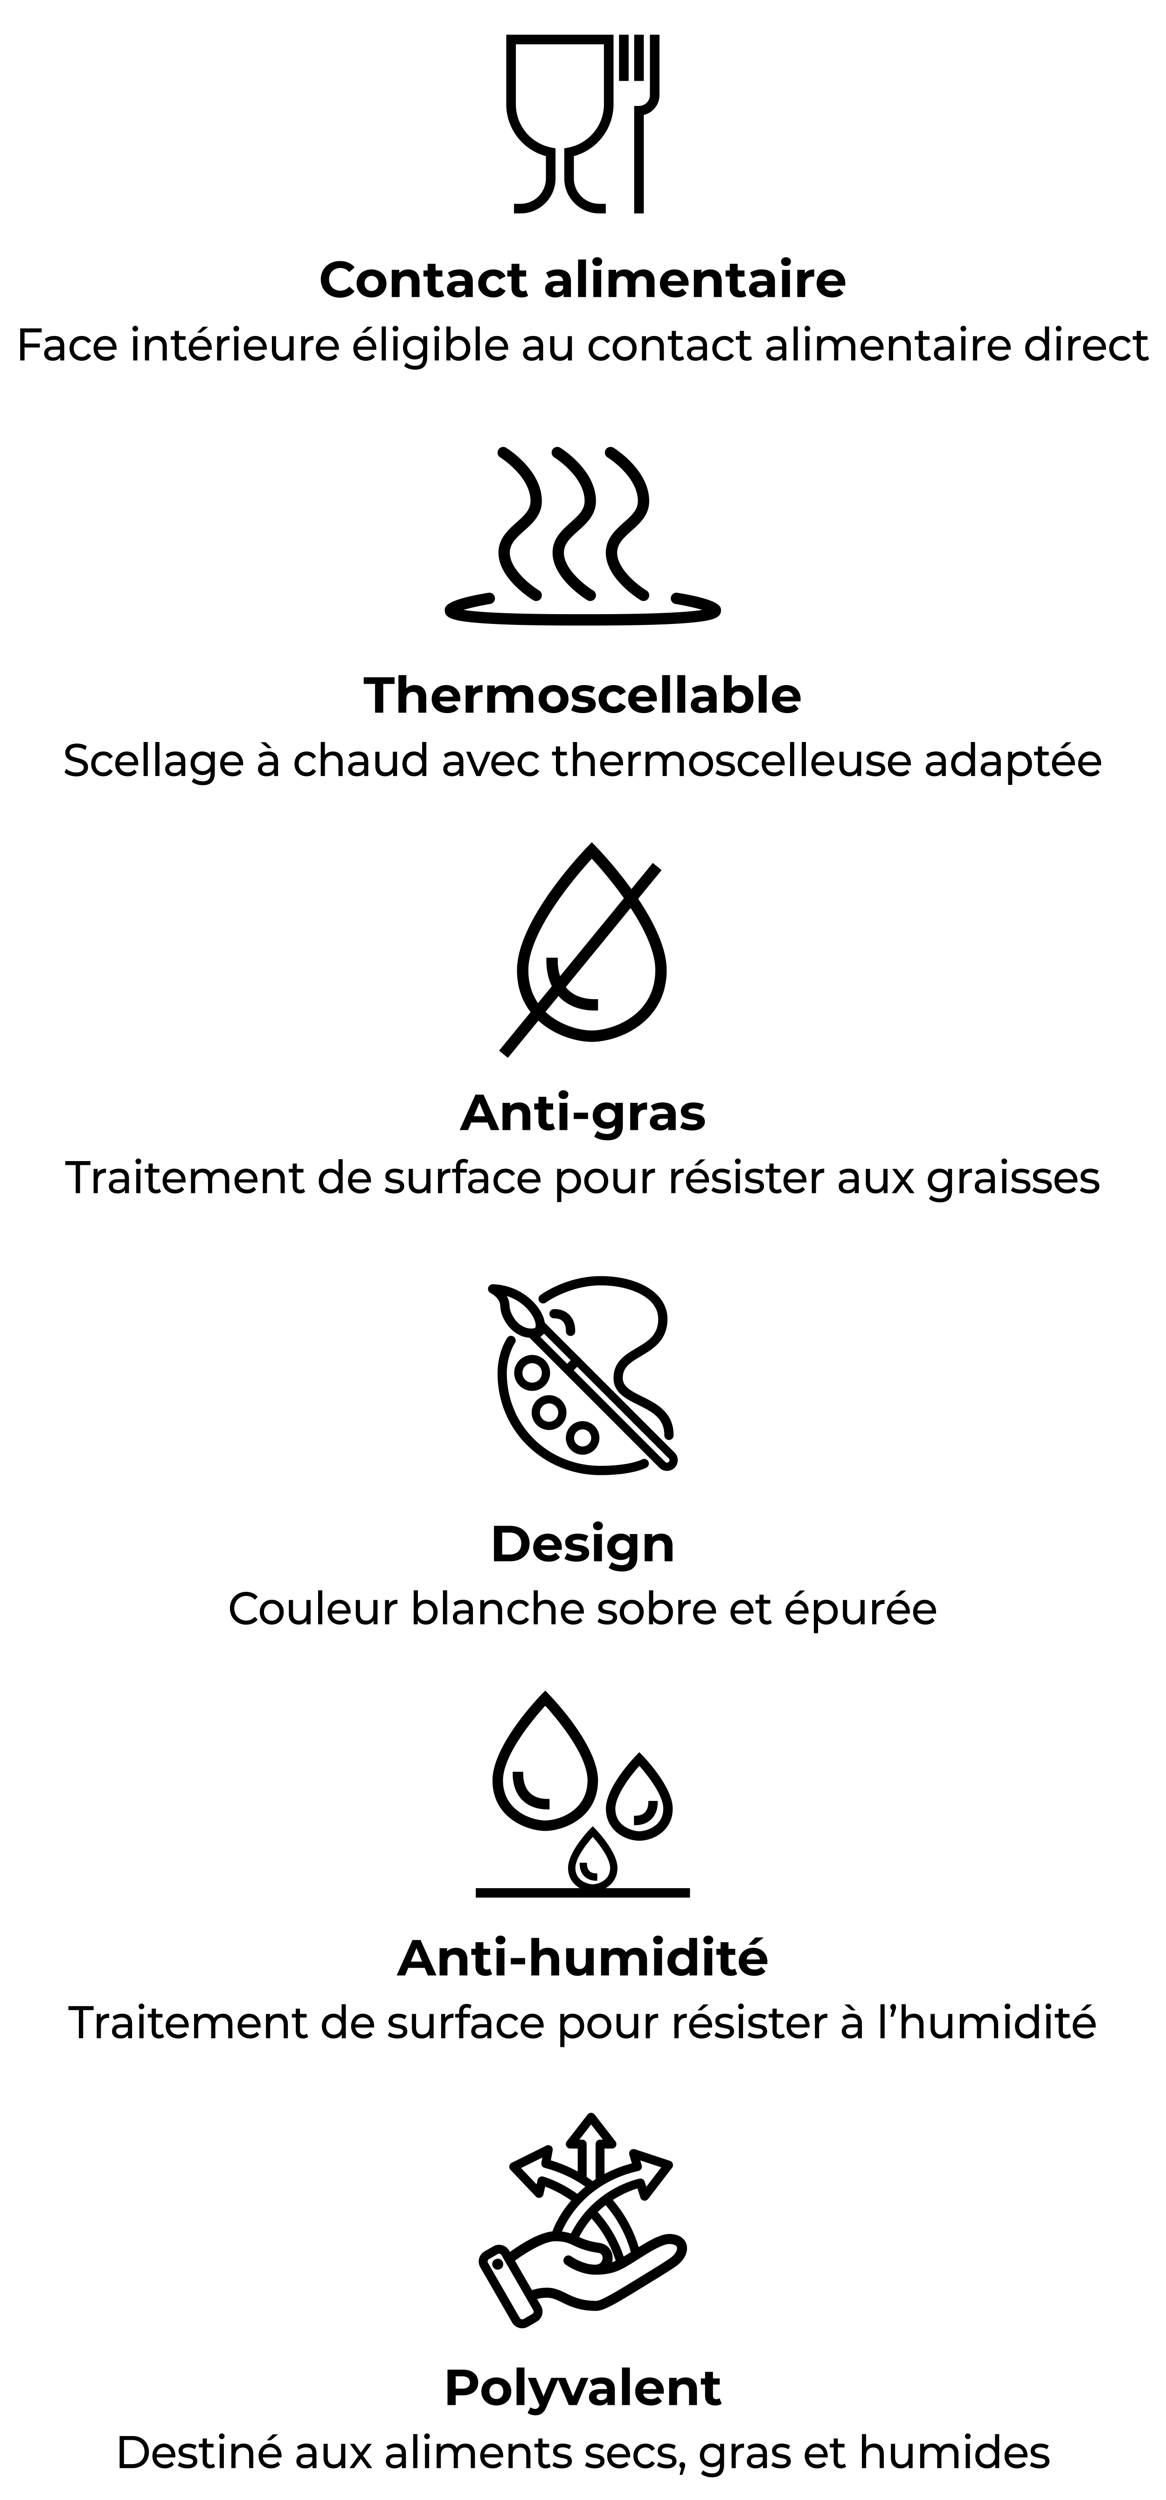
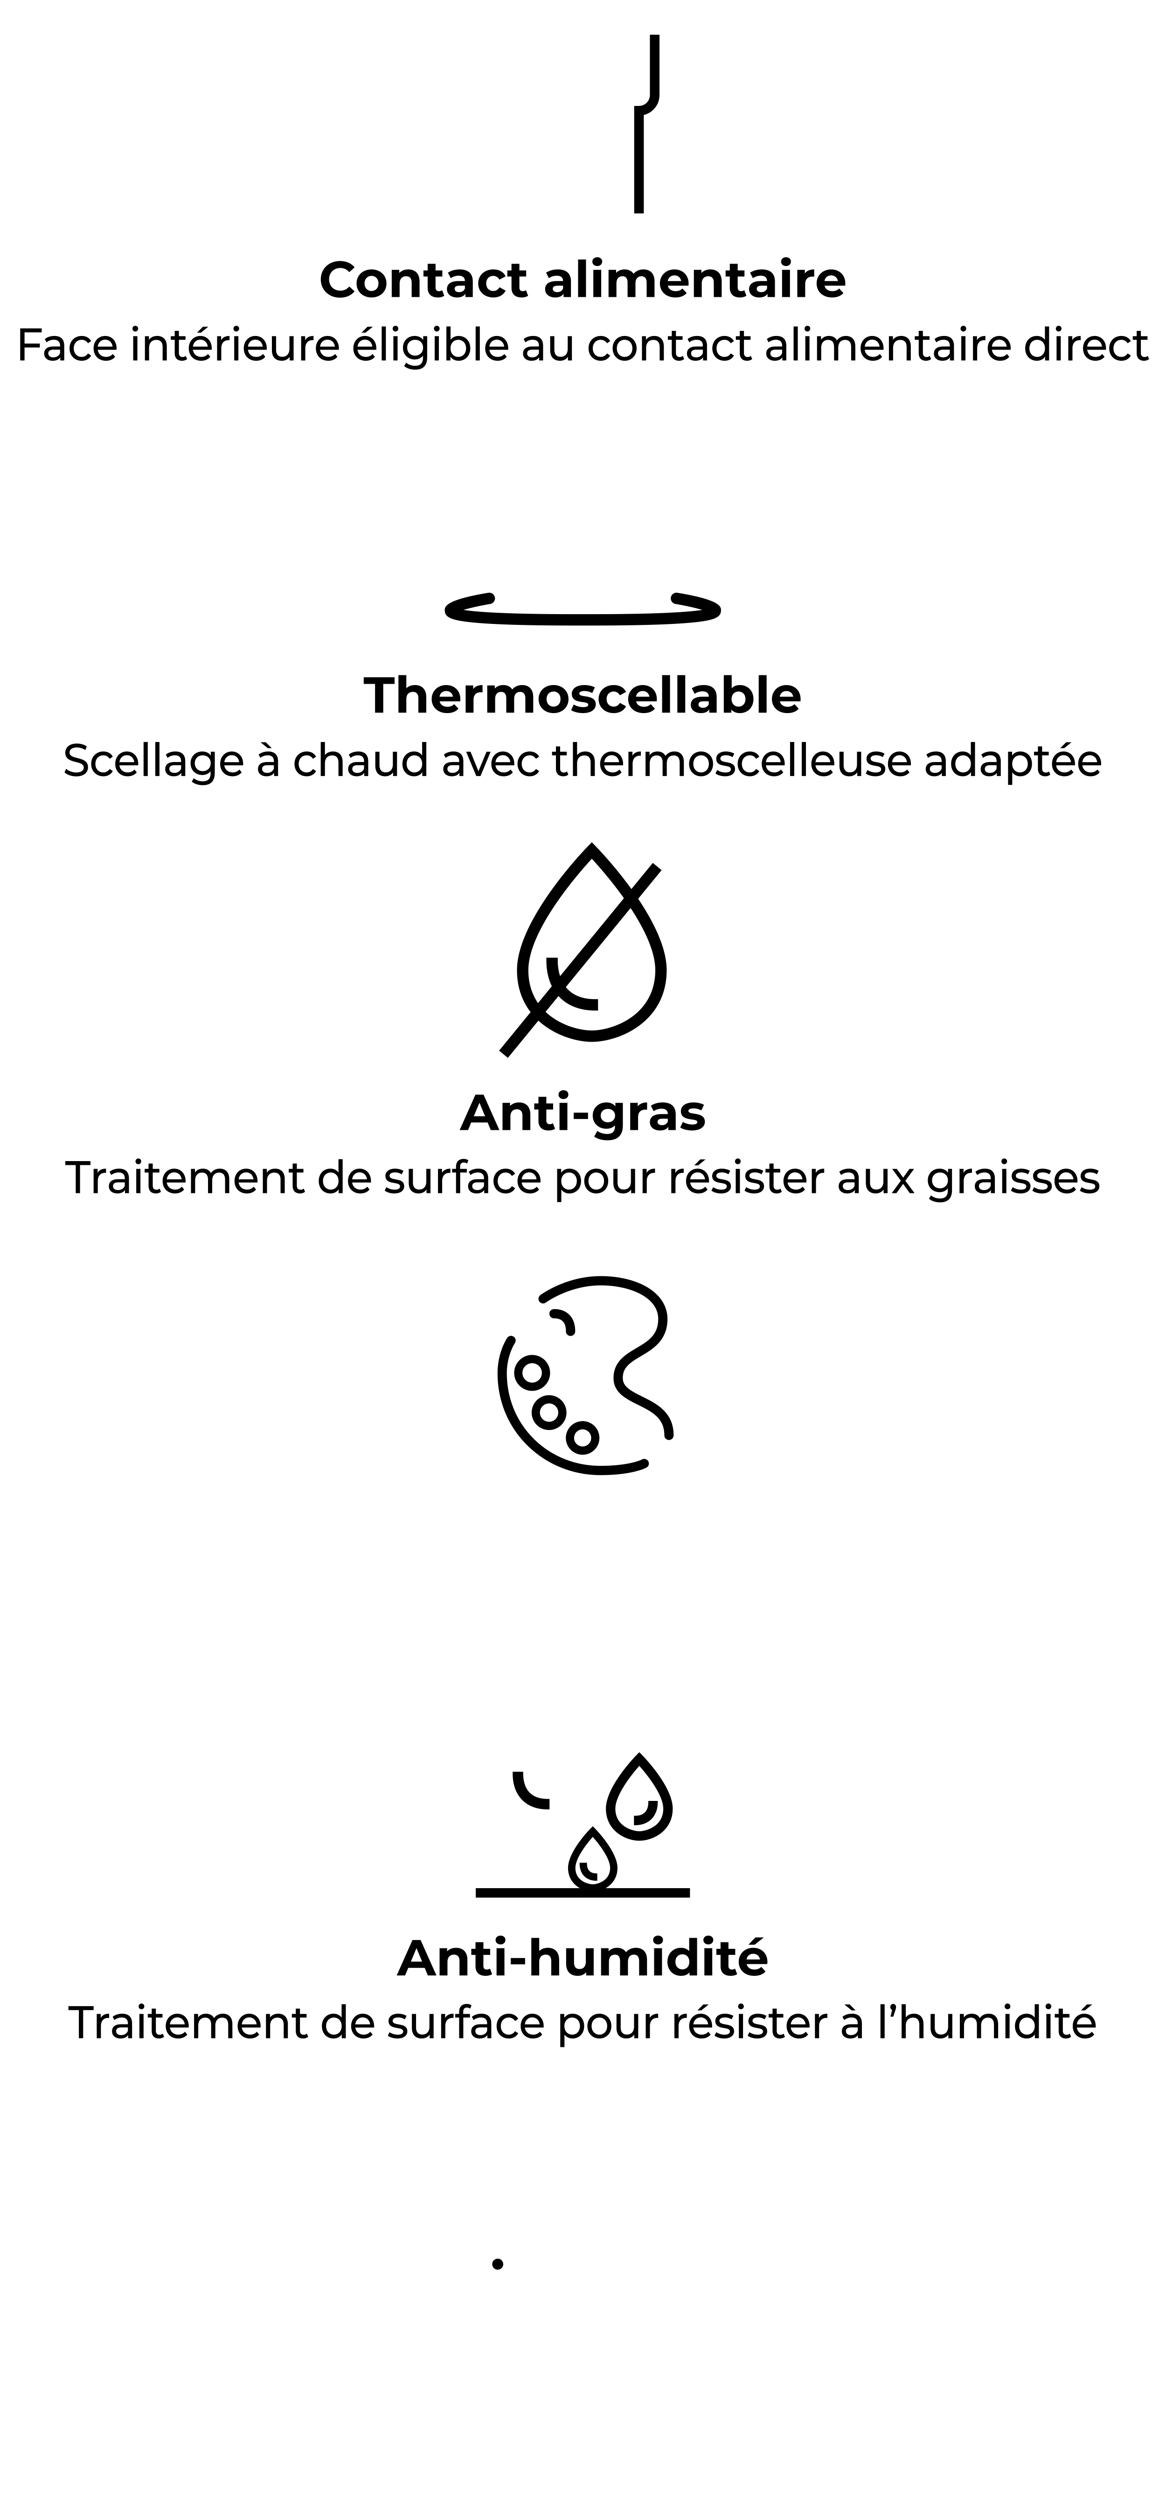
<svg xmlns="http://www.w3.org/2000/svg" viewBox="0 0 280 600">
-   <path d="M121.574 25.037c0 5.852 3.95 10.936 9.52 12.433v5.362a6.09 6.09 0 0 1-6.08 6.08h-1.58v2.308h1.58c4.625 0 8.388-3.763 8.388-8.388v-7.235l-.938-.178c-4.974-.946-8.583-5.313-8.583-10.382V10.641h21.142v14.396c0 5.07-3.61 9.436-8.583 10.382l-.938.178v7.235c0 4.625 3.763 8.388 8.388 8.388h1.58v-2.307h-1.58a6.09 6.09 0 0 1-6.08-6.081V37.47a12.89 12.89 0 0 0 9.52-12.433V8.334h-25.756zM148.653 8.334h2.307V19.43h-2.307zM152.292 8.334h2.307V19.43h-2.307z" />
  <path d="M156.063 8.334v14.47a2.62 2.62 0 0 1-2.618 2.617h-1.153V51.22h2.307V27.592a4.93 4.93 0 0 0 3.77-4.789V8.333zM77.034 67.041c0-2.562 1.968-4.396 4.616-4.396 1.47 0 2.696.534 3.498 1.506l-1.264 1.166c-.57-.656-1.287-.996-2.137-.996-1.592 0-2.721 1.117-2.721 2.72s1.13 2.721 2.72 2.721c.85 0 1.568-.34 2.138-1.008l1.264 1.166c-.802.984-2.029 1.518-3.51 1.518-2.636 0-4.604-1.834-4.604-4.397M85.625 68.025c0-1.968 1.518-3.364 3.595-3.364s3.583 1.396 3.583 3.364-1.506 3.364-3.583 3.364-3.595-1.396-3.595-3.364m5.259 0c0-1.13-.717-1.81-1.664-1.81s-1.676.68-1.676 1.81.729 1.81 1.676 1.81 1.664-.68 1.664-1.81M100.75 67.551v3.741h-1.895v-3.449c0-1.056-.486-1.543-1.324-1.543-.91 0-1.567.559-1.567 1.762v3.23h-1.895v-6.534h1.81v.765c.51-.559 1.275-.862 2.162-.862 1.543 0 2.709.898 2.709 2.89M106.68 70.977c-.388.28-.96.412-1.542.412-1.543 0-2.441-.789-2.441-2.344v-2.684h-1.008v-1.457h1.008v-1.591h1.894v1.59h1.628v1.458h-1.628v2.66c0 .558.304.862.814.862.28 0 .559-.085.766-.242zM113.533 67.564v3.728h-1.773v-.813c-.352.595-1.032.91-1.992.91-1.53 0-2.441-.85-2.441-1.98 0-1.153.814-1.955 2.806-1.955h1.506c0-.814-.486-1.288-1.506-1.288-.692 0-1.41.232-1.883.608l-.68-1.323c.716-.511 1.773-.79 2.818-.79 1.992 0 3.145.922 3.145 2.903m-1.894 1.664v-.668h-1.3c-.887 0-1.166.327-1.166.765 0 .473.4.79 1.069.79.632 0 1.178-.292 1.397-.887M114.836 68.025c0-1.968 1.518-3.364 3.644-3.364 1.372 0 2.453.595 2.927 1.664l-1.47.789c-.352-.62-.874-.899-1.47-.899-.96 0-1.712.668-1.712 1.81s.753 1.81 1.713 1.81c.595 0 1.117-.267 1.47-.9l1.469.803c-.474 1.045-1.555 1.651-2.927 1.651-2.126 0-3.644-1.396-3.644-3.364M126.815 70.977c-.389.28-.96.412-1.542.412-1.543 0-2.442-.789-2.442-2.344v-2.684h-1.008v-1.457h1.008v-1.591h1.895v1.59h1.627v1.458h-1.627v2.66c0 .558.303.862.814.862.279 0 .558-.085.765-.242zM137.107 67.564v3.728h-1.774v-.813c-.352.595-1.033.91-1.992.91-1.53 0-2.441-.85-2.441-1.98 0-1.153.813-1.955 2.805-1.955h1.507c0-.814-.486-1.288-1.507-1.288-.692 0-1.409.232-1.882.608l-.68-1.323c.716-.511 1.773-.79 2.818-.79 1.991 0 3.146.922 3.146 2.903m-1.895 1.664v-.668h-1.3c-.886 0-1.166.327-1.166.765 0 .473.4.79 1.069.79.631 0 1.178-.292 1.397-.887M138.822 62.28h1.895v9.012h-1.895zM142.249 62.79c0-.595.474-1.056 1.178-1.056s1.178.436 1.178 1.02c0 .631-.474 1.093-1.178 1.093s-1.178-.462-1.178-1.057m.23 1.968h1.895v6.534h-1.894zM157.177 67.551v3.741h-1.894v-3.449c0-1.056-.474-1.543-1.239-1.543-.85 0-1.445.547-1.445 1.713v3.28h-1.895v-3.45c0-1.056-.45-1.543-1.239-1.543-.838 0-1.434.547-1.434 1.713v3.28h-1.894v-6.535h1.81v.753c.485-.558 1.214-.85 2.052-.85.911 0 1.689.352 2.15 1.069.522-.668 1.373-1.07 2.356-1.07 1.555 0 2.672.899 2.672 2.891M165.321 68.56h-4.943c.182.813.874 1.311 1.87 1.311.693 0 1.19-.207 1.64-.631l1.008 1.092c-.607.693-1.518 1.057-2.696 1.057-2.26 0-3.73-1.42-3.73-3.364 0-1.955 1.495-3.364 3.487-3.364 1.919 0 3.4 1.287 3.4 3.388 0 .146-.024.353-.036.51m-4.967-1.106h3.218c-.133-.826-.753-1.36-1.603-1.36-.862 0-1.482.523-1.615 1.36M173.304 67.551v3.741h-1.894v-3.449c0-1.056-.486-1.543-1.324-1.543-.911 0-1.567.559-1.567 1.762v3.23h-1.895v-6.534h1.81v.765c.51-.559 1.275-.862 2.162-.862 1.542 0 2.708.898 2.708 2.89M179.235 70.977c-.388.28-.96.412-1.543.412-1.542 0-2.44-.789-2.44-2.344v-2.684h-1.009v-1.457h1.009v-1.591h1.894v1.59h1.628v1.458h-1.628v2.66c0 .558.304.862.814.862.28 0 .559-.085.765-.242zM186.088 67.564v3.728h-1.773v-.813c-.353.595-1.033.91-1.993.91-1.53 0-2.441-.85-2.441-1.98 0-1.153.814-1.955 2.806-1.955h1.506c0-.814-.486-1.288-1.506-1.288-.692 0-1.41.232-1.883.608l-.68-1.323c.717-.511 1.774-.79 2.818-.79 1.992 0 3.146.922 3.146 2.903m-1.895 1.664v-.668h-1.3c-.886 0-1.166.327-1.166.765 0 .473.401.79 1.069.79.632 0 1.178-.292 1.397-.887M187.572 62.79c0-.595.474-1.056 1.179-1.056s1.178.436 1.178 1.02c0 .631-.474 1.093-1.178 1.093s-1.179-.462-1.179-1.057m.231 1.968h1.895v6.534h-1.895zM195.518 64.66v1.75c-.158-.012-.28-.025-.425-.025-1.045 0-1.737.571-1.737 1.822v3.085h-1.895v-6.534h1.81v.862c.462-.631 1.239-.96 2.247-.96M202.953 68.56h-4.943c.182.813.874 1.311 1.87 1.311.693 0 1.19-.207 1.64-.631l1.008 1.092c-.607.693-1.518 1.057-2.696 1.057-2.26 0-3.729-1.42-3.729-3.364 0-1.955 1.494-3.364 3.486-3.364 1.919 0 3.4 1.287 3.4 3.388 0 .146-.024.353-.036.51m-4.967-1.106h3.218c-.133-.826-.753-1.36-1.603-1.36-.862 0-1.482.523-1.615 1.36M5.895 79.768v2.685h3.669v.946h-3.67v3.113H4.85v-7.701h5.163v.957zM15.426 82.992v3.52h-.951v-.77c-.335.528-.951.837-1.82.837-1.254 0-2.048-.705-2.048-1.717 0-.935.575-1.705 2.227-1.705h1.588v-.21c0-.891-.491-1.408-1.484-1.408-.659 0-1.328.243-1.756.627l-.418-.792c.575-.484 1.4-.748 2.289-.748 1.515 0 2.373.77 2.373 2.366m-1.004 1.738v-.815h-1.547c-.993 0-1.275.408-1.275.903 0 .583.46.946 1.223.946.753 0 1.348-.363 1.6-1.034M16.7 83.597c0-1.738 1.222-2.97 2.926-2.97.993 0 1.818.428 2.258 1.243l-.763.516a1.7 1.7 0 0 0-1.506-.836c-1.087 0-1.902.804-1.902 2.047 0 1.265.815 2.057 1.902 2.057.607 0 1.15-.264 1.506-.836l.763.506c-.44.814-1.265 1.255-2.258 1.255-1.704 0-2.927-1.244-2.927-2.982M27.976 83.949h-4.494c.125 1.023.909 1.705 2.006 1.705.648 0 1.192-.23 1.6-.704l.554.682c-.502.616-1.265.947-2.185.947-1.787 0-2.979-1.244-2.979-2.982 0-1.727 1.181-2.97 2.78-2.97s2.74 1.21 2.74 3.002c0 .09-.012.221-.022.32m-4.494-.76h3.553c-.104-.979-.804-1.672-1.777-1.672-.961 0-1.672.683-1.776 1.673M31.81 78.877c0-.385.293-.693.68-.693s.68.297.68.67c0 .397-.283.705-.68.705a.67.67 0 0 1-.68-.682m.178 1.804h1.003v5.831h-1.003zM40.056 83.157v3.355h-1.003v-3.234c0-1.145-.544-1.705-1.495-1.705-1.066 0-1.756.67-1.756 1.935v3.004H34.8v-5.831h.961v.88c.408-.594 1.119-.935 1.997-.935 1.348 0 2.3.815 2.3 2.53M44.925 86.171c-.303.275-.763.408-1.212.408-1.119 0-1.756-.65-1.756-1.828v-3.2h-.94v-.87h.94v-1.276h1.004v1.276h1.588v.87H42.96v3.156c0 .628.313.98.867.98.293 0 .575-.099.784-.275zM50.83 83.949h-4.494c.125 1.023.909 1.705 2.006 1.705.648 0 1.192-.23 1.6-.704l.554.682c-.502.616-1.265.947-2.185.947-1.787 0-2.979-1.244-2.979-2.982 0-1.727 1.181-2.97 2.78-2.97s2.74 1.21 2.74 3.002c0 .09-.012.221-.022.32m-4.494-.76h3.553c-.104-.979-.804-1.672-1.777-1.672-.961 0-1.672.683-1.776 1.673m1.923-3.355h-.941l1.421-1.43h1.276zM55.114 80.626v1.024c-.084-.012-.156-.012-.23-.012-1.076 0-1.745.693-1.745 1.97v2.904h-1.004v-5.831h.962v.98c.355-.683 1.045-1.035 2.017-1.035M56.065 78.877c0-.385.292-.693.679-.693s.68.297.68.67c0 .397-.283.705-.68.705a.67.67 0 0 1-.68-.682m.177 1.804h1.004v5.831h-1.004zM64.04 83.949h-4.495c.125 1.023.909 1.705 2.006 1.705.648 0 1.192-.23 1.6-.704l.554.682c-.502.616-1.265.947-2.185.947-1.787 0-2.979-1.244-2.979-2.982 0-1.727 1.181-2.97 2.78-2.97s2.74 1.21 2.74 3.002c0 .09-.012.221-.022.32m-4.495-.76h3.553c-.104-.979-.804-1.672-1.777-1.672-.961 0-1.672.683-1.776 1.673M70.507 80.681v5.831h-.95v-.88c-.408.605-1.098.947-1.882.947-1.432 0-2.383-.826-2.383-2.542V80.68h1.003v3.234c0 1.145.543 1.717 1.495 1.717 1.045 0 1.714-.682 1.714-1.936V80.68zM75.293 80.626v1.024c-.084-.012-.157-.012-.23-.012-1.077 0-1.746.693-1.746 1.97v2.904h-1.003v-5.831h.962v.98c.355-.683 1.045-1.035 2.017-1.035M81.355 83.949H76.86c.125 1.023.91 1.705 2.007 1.705.648 0 1.191-.23 1.599-.704l.554.682c-.502.616-1.265.947-2.184.947-1.788 0-2.98-1.244-2.98-2.982 0-1.727 1.182-2.97 2.78-2.97s2.74 1.21 2.74 3.002c0 .09-.011.221-.021.32m-4.495-.76h3.554c-.105-.979-.805-1.672-1.777-1.672-.962 0-1.673.683-1.777 1.673M90.352 83.949h-4.495c.126 1.023.91 1.705 2.007 1.705.648 0 1.191-.23 1.599-.704l.554.682c-.502.616-1.264.947-2.184.947-1.788 0-2.98-1.244-2.98-2.982 0-1.727 1.182-2.97 2.78-2.97s2.74 1.21 2.74 3.002c0 .09-.011.221-.021.32m-4.495-.76h3.554c-.105-.979-.805-1.672-1.777-1.672-.962 0-1.672.683-1.777 1.673m1.923-3.355h-.94l1.42-1.43h1.276zM91.657 78.349h1.003v8.163h-1.003zM94.29 78.877c0-.385.293-.693.68-.693s.679.297.679.67c0 .397-.282.705-.68.705a.67.67 0 0 1-.679-.682m.178 1.804h1.003v5.831h-1.003zM102.578 80.681v5.04c0 2.057-.993 2.991-2.874 2.991-1.014 0-2.038-.297-2.645-.869l.481-.814c.512.463 1.317.76 2.132.76 1.307 0 1.903-.64 1.903-1.959v-.462c-.481.605-1.202.902-1.997.902-1.599 0-2.811-1.144-2.811-2.827s1.212-2.817 2.811-2.817c.826 0 1.579.32 2.05.957v-.902zm-.982 2.762c0-1.133-.795-1.893-1.903-1.893-1.118 0-1.913.76-1.913 1.893 0 1.122.795 1.903 1.913 1.903 1.108 0 1.903-.781 1.903-1.903M104.207 78.877c0-.385.293-.693.68-.693s.679.297.679.67c0 .397-.282.705-.68.705a.67.67 0 0 1-.679-.682m.178 1.804h1.003v5.831h-1.003zM112.934 83.597c0 1.782-1.181 2.982-2.802 2.982-.815 0-1.525-.33-1.975-.99v.923h-.962V78.35h1.004v3.212c.46-.627 1.15-.935 1.933-.935 1.62 0 2.802 1.189 2.802 2.971m-1.014 0c0-1.243-.805-2.047-1.871-2.047-1.056 0-1.86.804-1.86 2.047s.804 2.057 1.86 2.057c1.066 0 1.871-.814 1.871-2.057M114.218 78.349h1.003v8.163h-1.003zM122.015 83.949h-4.495c.126 1.023.91 1.705 2.007 1.705.648 0 1.191-.23 1.6-.704l.553.682c-.502.616-1.264.947-2.184.947-1.788 0-2.98-1.244-2.98-2.982 0-1.727 1.182-2.97 2.781-2.97s2.739 1.21 2.739 3.002c0 .09-.011.221-.021.32m-4.495-.76h3.554c-.105-.979-.805-1.672-1.777-1.672-.961 0-1.672.683-1.777 1.673M130.417 82.992v3.52h-.952v-.77c-.334.528-.95.837-1.818.837-1.255 0-2.05-.705-2.05-1.717 0-.935.576-1.705 2.227-1.705h1.59v-.21c0-.891-.492-1.408-1.485-1.408-.659 0-1.328.243-1.756.627l-.418-.792c.575-.484 1.4-.748 2.289-.748 1.515 0 2.373.77 2.373 2.366m-1.004 1.738v-.815h-1.547c-.993 0-1.275.408-1.275.903 0 .583.46.946 1.223.946.753 0 1.348-.363 1.6-1.034M137.335 80.681v5.831h-.952v-.88c-.407.605-1.097.947-1.88.947-1.433 0-2.384-.826-2.384-2.542V80.68h1.003v3.234c0 1.145.544 1.717 1.495 1.717 1.045 0 1.714-.682 1.714-1.936V80.68zM141.335 83.597c0-1.738 1.223-2.97 2.927-2.97.993 0 1.818.428 2.258 1.243l-.764.516a1.7 1.7 0 0 0-1.505-.836c-1.087 0-1.902.804-1.902 2.047 0 1.265.815 2.057 1.902 2.057.607 0 1.15-.264 1.505-.836l.764.506c-.44.814-1.265 1.255-2.258 1.255-1.704 0-2.927-1.244-2.927-2.982M147.114 83.597c0-1.738 1.223-2.97 2.885-2.97s2.874 1.232 2.874 2.97-1.212 2.982-2.874 2.982-2.885-1.244-2.885-2.982m4.745 0c0-1.243-.794-2.047-1.86-2.047s-1.871.804-1.871 2.047.805 2.057 1.87 2.057c1.067 0 1.861-.814 1.861-2.057M159.415 83.157v3.355h-1.004v-3.234c0-1.145-.543-1.705-1.494-1.705-1.066 0-1.756.67-1.756 1.935v3.004h-1.004v-5.831h.962v.88c.407-.594 1.118-.935 1.996-.935 1.348 0 2.3.815 2.3 2.53M164.284 86.171c-.303.275-.763.408-1.212.408-1.119 0-1.756-.65-1.756-1.828v-3.2h-.94v-.87h.94v-1.276h1.003v1.276h1.589v.87h-1.589v3.156c0 .628.314.98.868.98.293 0 .575-.099.784-.275zM169.78 82.992v3.52h-.95v-.77c-.335.528-.951.837-1.82.837-1.254 0-2.048-.705-2.048-1.717 0-.935.575-1.705 2.227-1.705h1.588v-.21c0-.891-.49-1.408-1.484-1.408-.659 0-1.328.243-1.756.627l-.418-.792c.575-.484 1.4-.748 2.289-.748 1.515 0 2.373.77 2.373 2.366m-1.003 1.738v-.815h-1.547c-.993 0-1.275.408-1.275.903 0 .583.46.946 1.223.946.753 0 1.348-.363 1.6-1.034M171.054 83.597c0-1.738 1.223-2.97 2.927-2.97.993 0 1.819.428 2.258 1.243l-.763.516a1.7 1.7 0 0 0-1.506-.836c-1.087 0-1.902.804-1.902 2.047 0 1.265.815 2.057 1.902 2.057.607 0 1.15-.264 1.506-.836l.763.506c-.44.814-1.265 1.255-2.258 1.255-1.704 0-2.927-1.244-2.927-2.982M180.617 86.171c-.303.275-.763.408-1.213.408-1.118 0-1.755-.65-1.755-1.828v-3.2h-.941v-.87h.94v-1.276h1.004v1.276h1.588v.87h-1.588v3.156c0 .628.313.98.867.98.293 0 .575-.099.784-.275zM188.82 82.992v3.52h-.95v-.77c-.335.528-.952.837-1.82.837-1.254 0-2.048-.705-2.048-1.717 0-.935.575-1.705 2.226-1.705h1.589v-.21c0-.891-.492-1.408-1.484-1.408-.66 0-1.328.243-1.756.627l-.419-.792c.576-.484 1.401-.748 2.29-.748 1.515 0 2.372.77 2.372 2.366m-1.003 1.738v-.815h-1.547c-.993 0-1.275.408-1.275.903 0 .583.46.946 1.222.946.753 0 1.349-.363 1.6-1.034M190.575 78.349h1.003v8.163h-1.003zM193.208 78.877c0-.385.293-.693.68-.693s.679.297.679.67c0 .397-.282.705-.68.705a.67.67 0 0 1-.679-.682m.178 1.804h1.003v5.831h-1.003zM205.395 83.157v3.355h-1.004v-3.234c0-1.145-.522-1.705-1.431-1.705-1.004 0-1.663.67-1.663 1.935v3.004h-1.003v-3.234c0-1.145-.522-1.705-1.432-1.705-1.003 0-1.662.67-1.662 1.935v3.004h-1.003v-5.831h.961v.87c.398-.595 1.077-.925 1.913-.925.847 0 1.558.352 1.923 1.078.419-.66 1.192-1.078 2.133-1.078 1.348 0 2.268.815 2.268 2.53M212.155 83.949h-4.495c.126 1.023.91 1.705 2.007 1.705.648 0 1.192-.23 1.6-.704l.553.682c-.502.616-1.264.947-2.184.947-1.788 0-2.98-1.244-2.98-2.982 0-1.727 1.182-2.97 2.781-2.97s2.739 1.21 2.739 3.002c0 .09-.01.221-.021.32m-4.495-.76h3.554c-.105-.979-.805-1.672-1.777-1.672-.961 0-1.672.683-1.777 1.673M218.717 83.157v3.355h-1.003v-3.234c0-1.145-.543-1.705-1.495-1.705-1.066 0-1.756.67-1.756 1.935v3.004h-1.003v-5.831h.961v.88c.408-.594 1.12-.935 1.997-.935 1.348 0 2.3.815 2.3 2.53M223.587 86.171c-.304.275-.764.408-1.213.408-1.119 0-1.756-.65-1.756-1.828v-3.2h-.94v-.87h.94v-1.276h1.004v1.276h1.588v.87h-1.588v3.156c0 .628.313.98.867.98.293 0 .575-.099.784-.275zM229.084 82.992v3.52h-.952v-.77c-.334.528-.95.837-1.818.837-1.255 0-2.05-.705-2.05-1.717 0-.935.576-1.705 2.227-1.705h1.59v-.21c0-.891-.492-1.408-1.485-1.408-.659 0-1.328.243-1.756.627l-.419-.792c.576-.484 1.401-.748 2.29-.748 1.515 0 2.373.77 2.373 2.366m-1.004 1.738v-.815h-1.547c-.993 0-1.275.408-1.275.903 0 .583.46.946 1.223.946.753 0 1.348-.363 1.6-1.034M230.66 78.877c0-.385.293-.693.68-.693s.68.297.68.67c0 .397-.283.705-.68.705a.67.67 0 0 1-.68-.682m.178 1.804h1.003v5.831h-1.003zM236.628 80.626v1.024c-.084-.012-.157-.012-.23-.012-1.077 0-1.746.693-1.746 1.97v2.904h-1.003v-5.831h.961v.98c.356-.683 1.046-1.035 2.018-1.035M242.69 83.949h-4.495c.125 1.023.91 1.705 2.007 1.705.648 0 1.191-.23 1.599-.704l.554.682c-.502.616-1.265.947-2.184.947-1.788 0-2.98-1.244-2.98-2.982 0-1.727 1.182-2.97 2.78-2.97s2.74 1.21 2.74 3.002c0 .09-.011.221-.021.32m-4.495-.76h3.554c-.105-.979-.805-1.672-1.777-1.672-.962 0-1.673.683-1.777 1.673M251.927 78.349v8.163h-.962v-.924c-.45.66-1.16.99-1.975.99-1.62 0-2.801-1.199-2.801-2.98s1.18-2.972 2.8-2.972c.785 0 1.474.308 1.934.935v-3.212zm-.993 5.248c0-1.243-.805-2.047-1.86-2.047-1.067 0-1.872.804-1.872 2.047s.805 2.057 1.871 2.057c1.056 0 1.86-.814 1.86-2.057M253.546 78.877c0-.385.292-.693.679-.693s.68.297.68.67c0 .397-.283.705-.68.705a.67.67 0 0 1-.68-.682m.177 1.804h1.004v5.831h-1.004zM259.513 80.626v1.024c-.083-.012-.156-.012-.23-.012-1.076 0-1.745.693-1.745 1.97v2.904h-1.004v-5.831h.962v.98c.355-.683 1.045-1.035 2.017-1.035M265.574 83.949h-4.494c.125 1.023.909 1.705 2.007 1.705.647 0 1.19-.23 1.599-.704l.554.682c-.502.616-1.265.947-2.185.947-1.787 0-2.979-1.244-2.979-2.982 0-1.727 1.181-2.97 2.78-2.97s2.74 1.21 2.74 3.002c0 .09-.011.221-.022.32m-4.494-.76h3.553c-.104-.979-.804-1.672-1.776-1.672-.962 0-1.673.683-1.777 1.673M266.367 83.597c0-1.738 1.223-2.97 2.927-2.97.993 0 1.818.428 2.258 1.243l-.763.516a1.7 1.7 0 0 0-1.506-.836c-1.087 0-1.902.804-1.902 2.047 0 1.265.815 2.057 1.902 2.057.607 0 1.15-.264 1.506-.836l.763.506c-.44.814-1.265 1.255-2.258 1.255-1.704 0-2.927-1.244-2.927-2.982M275.93 86.171c-.303.275-.763.408-1.213.408-1.118 0-1.755-.65-1.755-1.828v-3.2h-.941v-.87h.94v-1.276h1.004v1.276h1.588v.87h-1.588v3.156c0 .628.313.98.867.98.293 0 .575-.099.784-.275zM15.503 185.358l.386-.858c.544.517 1.474.891 2.415.891 1.264 0 1.808-.517 1.808-1.188 0-1.882-4.432-.693-4.432-3.554 0-1.188.878-2.2 2.801-2.2.857 0 1.746.242 2.352.682l-.345.88a3.64 3.64 0 0 0-2.007-.626c-1.244 0-1.777.55-1.777 1.22 0 1.881 4.432.704 4.432 3.532 0 1.177-.899 2.19-2.832 2.19-1.119 0-2.216-.396-2.801-.969M21.898 183.323c0-1.738 1.223-2.97 2.926-2.97.993 0 1.82.428 2.258 1.243l-.763.516a1.7 1.7 0 0 0-1.505-.836c-1.087 0-1.903.804-1.903 2.047 0 1.265.816 2.057 1.903 2.057.606 0 1.15-.264 1.505-.836l.763.506c-.439.814-1.265 1.255-2.258 1.255-1.703 0-2.926-1.244-2.926-2.982M33.174 183.675H28.68c.125 1.023.909 1.705 2.007 1.705.648 0 1.191-.23 1.599-.704l.554.682c-.502.616-1.265.947-2.185.947-1.787 0-2.979-1.244-2.979-2.982 0-1.727 1.182-2.97 2.78-2.97s2.74 1.21 2.74 3.002c0 .09-.011.221-.022.32m-4.494-.76h3.554c-.105-.979-.805-1.672-1.777-1.672-.962 0-1.673.683-1.777 1.673M34.48 178.075h1.003v8.163H34.48zM37.29 178.075h1.004v8.163h-1.003zM44.492 182.718v3.52h-.951v-.77c-.335.528-.952.837-1.82.837-1.254 0-2.048-.705-2.048-1.717 0-.935.575-1.705 2.227-1.705h1.588v-.21c0-.89-.491-1.407-1.484-1.407-.659 0-1.328.242-1.756.626l-.418-.792c.575-.484 1.4-.748 2.289-.748 1.515 0 2.373.77 2.373 2.366m-1.004 1.738v-.815h-1.547c-.993 0-1.275.408-1.275.903 0 .583.46.946 1.223.946.753 0 1.348-.363 1.6-1.034M51.577 180.407v5.04c0 2.057-.993 2.991-2.875 2.991-1.013 0-2.038-.297-2.644-.869l.48-.814c.513.463 1.318.76 2.133.76 1.307 0 1.902-.64 1.902-1.958v-.463c-.48.605-1.202.902-1.996.902-1.6 0-2.812-1.144-2.812-2.827s1.213-2.817 2.812-2.817c.825 0 1.578.32 2.049.957v-.902zm-.983 2.762c0-1.133-.794-1.893-1.902-1.893-1.119 0-1.913.76-1.913 1.893 0 1.122.794 1.903 1.913 1.903 1.108 0 1.902-.781 1.902-1.903M58.369 183.675h-4.495c.126 1.023.91 1.705 2.007 1.705.648 0 1.191-.23 1.6-.704l.553.682c-.502.616-1.264.947-2.184.947-1.788 0-2.98-1.244-2.98-2.982 0-1.727 1.182-2.97 2.781-2.97s2.739 1.21 2.739 3.002c0 .09-.011.221-.021.32m-4.495-.76h3.554c-.105-.979-.805-1.672-1.777-1.672-.961 0-1.672.683-1.777 1.673M66.77 182.718v3.52h-.95v-.77c-.335.528-.952.837-1.82.837-1.254 0-2.048-.705-2.048-1.717 0-.935.575-1.705 2.226-1.705h1.59v-.21c0-.89-.492-1.407-1.485-1.407-.659 0-1.328.242-1.756.626l-.418-.792c.575-.484 1.4-.748 2.289-.748 1.515 0 2.373.77 2.373 2.366m-2.456-3.158-1.756-1.43h1.275l1.422 1.43zm1.453 4.896v-.815H64.22c-.993 0-1.275.408-1.275.903 0 .583.46.946 1.223.946.753 0 1.348-.363 1.6-1.034M70.72 183.323c0-1.738 1.222-2.97 2.926-2.97.993 0 1.818.428 2.258 1.243l-.763.516a1.7 1.7 0 0 0-1.506-.836c-1.087 0-1.902.804-1.902 2.047 0 1.265.815 2.057 1.902 2.057.607 0 1.15-.264 1.506-.836l.763.506c-.44.814-1.265 1.255-2.258 1.255-1.704 0-2.927-1.244-2.927-2.982M82.278 182.883v3.355h-1.003v-3.234c0-1.145-.543-1.705-1.495-1.705-1.066 0-1.755.67-1.755 1.935v3.004H77.02v-8.163h1.004v3.157c.417-.56 1.107-.88 1.954-.88 1.348 0 2.3.815 2.3 2.53M88.423 182.718v3.52h-.951v-.77c-.335.528-.951.837-1.82.837-1.253 0-2.048-.705-2.048-1.717 0-.935.575-1.705 2.227-1.705h1.589v-.21c0-.89-.492-1.407-1.485-1.407-.659 0-1.327.242-1.756.626l-.418-.792c.575-.484 1.4-.748 2.289-.748 1.516 0 2.373.77 2.373 2.366m-1.003 1.738v-.815h-1.548c-.992 0-1.275.408-1.275.903 0 .583.46.946 1.223.946.753 0 1.349-.363 1.6-1.034M95.34 180.407v5.831h-.95v-.88c-.408.605-1.098.947-1.882.947-1.432 0-2.383-.826-2.383-2.542v-3.356h1.004v3.234c0 1.145.543 1.717 1.494 1.717 1.046 0 1.715-.682 1.715-1.936v-3.015zM102.374 178.075v8.163h-.962v-.924c-.45.66-1.16.99-1.975.99-1.62 0-2.802-1.199-2.802-2.98s1.182-2.972 2.802-2.972c.783 0 1.473.308 1.933.935v-3.212zm-.994 5.248c0-1.243-.804-2.047-1.86-2.047-1.066 0-1.871.804-1.871 2.047s.805 2.057 1.871 2.057c1.056 0 1.86-.814 1.86-2.057M111.266 182.718v3.52h-.95v-.77c-.335.528-.952.837-1.82.837-1.254 0-2.049-.705-2.049-1.717 0-.935.576-1.705 2.227-1.705h1.589v-.21c0-.89-.492-1.407-1.485-1.407-.658 0-1.327.242-1.755.626l-.419-.792c.575-.484 1.401-.748 2.29-.748 1.515 0 2.372.77 2.372 2.366m-1.003 1.738v-.815h-1.548c-.992 0-1.274.408-1.274.903 0 .583.46.946 1.222.946.753 0 1.349-.363 1.6-1.034M117.818 180.407l-2.425 5.831h-1.024l-2.425-5.83h1.045l1.903 4.675 1.944-4.676zM123.483 183.675h-4.495c.125 1.023.91 1.705 2.007 1.705.648 0 1.191-.23 1.599-.704l.554.682c-.502.616-1.265.947-2.185.947-1.787 0-2.979-1.244-2.979-2.982 0-1.727 1.182-2.97 2.78-2.97s2.74 1.21 2.74 3.002c0 .09-.011.221-.021.32m-4.495-.76h3.554c-.105-.979-.805-1.672-1.777-1.672-.962 0-1.673.683-1.777 1.673M124.275 183.323c0-1.738 1.223-2.97 2.927-2.97.992 0 1.818.428 2.258 1.243l-.764.516a1.7 1.7 0 0 0-1.505-.836c-1.087 0-1.902.804-1.902 2.047 0 1.265.815 2.057 1.902 2.057.606 0 1.15-.264 1.505-.836l.764.506c-.44.814-1.266 1.255-2.258 1.255-1.704 0-2.927-1.244-2.927-2.982M136.471 185.897c-.303.275-.763.408-1.212.408-1.119 0-1.756-.65-1.756-1.828v-3.2h-.94v-.87h.94v-1.276h1.003v1.276h1.589v.87h-1.589v3.156c0 .628.314.98.868.98.293 0 .575-.099.784-.275zM142.836 182.883v3.355h-1.004v-3.234c0-1.145-.543-1.705-1.494-1.705-1.066 0-1.756.67-1.756 1.935v3.004h-1.004v-8.163h1.004v3.157c.418-.56 1.108-.88 1.954-.88 1.348 0 2.3.815 2.3 2.53M149.607 183.675h-4.495c.126 1.023.91 1.705 2.007 1.705.648 0 1.192-.23 1.6-.704l.554.682c-.502.616-1.265.947-2.185.947-1.788 0-2.979-1.244-2.979-2.982 0-1.727 1.181-2.97 2.78-2.97s2.739 1.21 2.739 3.002c0 .09-.01.221-.021.32m-4.495-.76h3.554c-.104-.979-.805-1.672-1.777-1.672-.961 0-1.672.683-1.777 1.673M153.891 180.352v1.024c-.084-.012-.157-.012-.23-.012-1.076 0-1.745.694-1.745 1.97v2.904h-1.004v-5.83h.962v.979c.355-.683 1.045-1.035 2.017-1.035M164.217 182.883v3.355h-1.004v-3.234c0-1.145-.522-1.705-1.431-1.705-1.004 0-1.662.67-1.662 1.935v3.004h-1.004v-3.234c0-1.145-.522-1.705-1.431-1.705-1.004 0-1.662.67-1.662 1.935v3.004h-1.004v-5.83h.962v.868c.397-.593 1.076-.924 1.913-.924.846 0 1.557.352 1.923 1.079.418-.66 1.191-1.079 2.132-1.079 1.348 0 2.268.815 2.268 2.53M165.48 183.323c0-1.738 1.222-2.97 2.884-2.97s2.874 1.232 2.874 2.97-1.212 2.982-2.874 2.982-2.885-1.244-2.885-2.982m4.744 0c0-1.243-.794-2.047-1.86-2.047s-1.871.804-1.871 2.047.805 2.057 1.87 2.057c1.067 0 1.861-.814 1.861-2.057M171.822 185.622l.418-.836c.47.352 1.223.605 1.945.605.93 0 1.317-.297 1.317-.792 0-1.31-3.502-.176-3.502-2.498 0-1.044.888-1.749 2.31-1.749.72 0 1.536.199 2.017.529l-.428.836c-.502-.341-1.056-.462-1.6-.462-.878 0-1.306.34-1.306.803 0 1.375 3.512.252 3.512 2.519 0 1.056-.92 1.728-2.394 1.728-.92 0-1.829-.298-2.289-.683M177.141 183.323c0-1.738 1.223-2.97 2.927-2.97.993 0 1.818.428 2.258 1.243l-.763.516a1.7 1.7 0 0 0-1.506-.836c-1.087 0-1.902.804-1.902 2.047 0 1.265.815 2.057 1.902 2.057.607 0 1.15-.264 1.506-.836l.763.506c-.44.814-1.265 1.255-2.258 1.255-1.704 0-2.927-1.244-2.927-2.982M188.418 183.675h-4.495c.126 1.023.91 1.705 2.007 1.705.648 0 1.192-.23 1.6-.704l.554.682c-.502.616-1.265.947-2.185.947-1.788 0-2.979-1.244-2.979-2.982 0-1.727 1.181-2.97 2.78-2.97s2.74 1.21 2.74 3.002c0 .09-.012.221-.022.32m-4.495-.76h3.554c-.104-.979-.805-1.672-1.777-1.672-.961 0-1.672.683-1.777 1.673M189.723 178.075h1.004v8.163h-1.004zM192.534 178.075h1.003v8.163h-1.003zM200.33 183.675h-4.494c.126 1.023.91 1.705 2.007 1.705.648 0 1.191-.23 1.599-.704l.554.682c-.502.616-1.264.947-2.184.947-1.788 0-2.98-1.244-2.98-2.982 0-1.727 1.182-2.97 2.78-2.97s2.74 1.21 2.74 3.002c0 .09-.011.221-.021.32m-4.494-.76h3.554c-.105-.979-.805-1.672-1.777-1.672-.962 0-1.672.683-1.777 1.673M206.8 180.407v5.831h-.952v-.88c-.407.605-1.097.947-1.881.947-1.432 0-2.383-.826-2.383-2.542v-3.356h1.003v3.234c0 1.145.543 1.717 1.495 1.717 1.045 0 1.714-.682 1.714-1.936v-3.015zM207.905 185.622l.418-.836c.47.352 1.223.605 1.945.605.93 0 1.317-.297 1.317-.792 0-1.31-3.502-.176-3.502-2.498 0-1.044.888-1.749 2.31-1.749.72 0 1.536.199 2.017.529l-.428.836c-.502-.341-1.056-.462-1.6-.462-.877 0-1.306.34-1.306.803 0 1.375 3.512.252 3.512 2.519 0 1.056-.92 1.728-2.394 1.728-.92 0-1.829-.298-2.289-.683M218.722 183.675h-4.494c.125 1.023.909 1.705 2.006 1.705.648 0 1.192-.23 1.6-.704l.554.682c-.502.616-1.265.947-2.185.947-1.787 0-2.979-1.244-2.979-2.982 0-1.727 1.181-2.97 2.78-2.97s2.74 1.21 2.74 3.002c0 .09-.011.221-.022.32m-4.494-.76h3.553c-.104-.979-.804-1.672-1.776-1.672-.962 0-1.673.683-1.777 1.673M227.124 182.718v3.52h-.951v-.77c-.335.528-.951.837-1.819.837-1.254 0-2.049-.705-2.049-1.717 0-.935.575-1.705 2.227-1.705h1.589v-.21c0-.89-.491-1.407-1.485-1.407-.658 0-1.327.242-1.756.626l-.418-.792c.575-.484 1.4-.748 2.29-.748 1.515 0 2.372.77 2.372 2.366m-1.003 1.738v-.815h-1.548c-.992 0-1.275.408-1.275.903 0 .583.46.946 1.223.946.753 0 1.349-.363 1.6-1.034M234.136 178.075v8.163h-.962v-.924c-.45.66-1.16.99-1.975.99-1.62 0-2.801-1.199-2.801-2.98s1.18-2.972 2.8-2.972c.785 0 1.474.308 1.934.935v-3.212zm-.993 5.248c0-1.243-.805-2.047-1.86-2.047-1.067 0-1.872.804-1.872 2.047s.805 2.057 1.871 2.057c1.056 0 1.861-.814 1.861-2.057M240.322 182.718v3.52h-.95v-.77c-.335.528-.952.837-1.82.837-1.254 0-2.048-.705-2.048-1.717 0-.935.575-1.705 2.226-1.705h1.589v-.21c0-.89-.491-1.407-1.484-1.407-.66 0-1.328.242-1.756.626l-.419-.792c.575-.484 1.401-.748 2.29-.748 1.515 0 2.372.77 2.372 2.366m-1.003 1.738v-.815h-1.547c-.993 0-1.275.408-1.275.903 0 .583.46.946 1.222.946.753 0 1.349-.363 1.6-1.034M247.815 183.323c0 1.793-1.181 2.982-2.801 2.982-.784 0-1.474-.32-1.934-.947v3.015h-1.003v-7.966h.961v.925c.45-.65 1.16-.98 1.976-.98 1.62 0 2.801 1.189 2.801 2.971m-1.014 0c0-1.232-.805-2.047-1.87-2.047-1.056 0-1.861.815-1.861 2.047 0 1.243.805 2.057 1.86 2.057 1.066 0 1.871-.814 1.871-2.057M252.213 185.897c-.303.275-.763.408-1.212.408-1.119 0-1.756-.65-1.756-1.828v-3.2h-.94v-.87h.94v-1.276h1.004v1.276h1.588v.87h-1.588v3.156c0 .628.313.98.867.98.293 0 .575-.099.784-.275zM258.118 183.675h-4.494c.125 1.023.909 1.705 2.006 1.705.648 0 1.192-.23 1.6-.704l.554.682c-.502.616-1.265.947-2.185.947-1.787 0-2.979-1.244-2.979-2.982 0-1.727 1.181-2.97 2.78-2.97s2.74 1.21 2.74 3.002c0 .09-.011.221-.022.32m-4.494-.76h3.553c-.104-.979-.804-1.672-1.776-1.672-.962 0-1.673.683-1.777 1.673m1.923-3.355h-.94l1.42-1.43h1.276zM264.41 183.675h-4.495c.125 1.023.909 1.705 2.006 1.705.648 0 1.192-.23 1.6-.704l.554.682c-.502.616-1.265.947-2.185.947-1.787 0-2.979-1.244-2.979-2.982 0-1.727 1.181-2.97 2.78-2.97s2.74 1.21 2.74 3.002c0 .09-.011.221-.022.32m-4.495-.76h3.553c-.104-.979-.804-1.672-1.776-1.672-.962 0-1.673.683-1.777 1.673M90.065 164.142h-2.721v-1.602h7.409v1.602h-2.72v6.9h-1.968zM102.36 167.3v3.742h-1.895v-3.45c0-1.056-.486-1.542-1.324-1.542-.91 0-1.567.558-1.567 1.761v3.23H95.68v-9.012h1.895v3.158c.51-.51 1.24-.777 2.077-.777 1.542 0 2.708.898 2.708 2.89M110.514 168.31h-4.944c.182.813.874 1.311 1.87 1.311.693 0 1.191-.207 1.64-.632l1.008 1.093c-.607.692-1.518 1.057-2.696 1.057-2.26 0-3.729-1.421-3.729-3.365 0-1.955 1.494-3.364 3.486-3.364 1.919 0 3.4 1.287 3.4 3.389 0 .145-.023.352-.035.51m-4.968-1.106h3.219c-.134-.826-.754-1.36-1.604-1.36-.862 0-1.482.522-1.615 1.36M115.873 164.41v1.75c-.158-.013-.28-.025-.425-.025-1.045 0-1.737.57-1.737 1.822v3.085h-1.895v-6.534h1.81v.862c.462-.632 1.239-.96 2.247-.96M128.046 167.3v3.742h-1.895v-3.45c0-1.056-.474-1.542-1.239-1.542-.85 0-1.445.547-1.445 1.713v3.279h-1.895v-3.45c0-1.056-.45-1.542-1.239-1.542-.838 0-1.433.547-1.433 1.713v3.279h-1.895v-6.534h1.81v.753c.485-.559 1.214-.851 2.052-.851.911 0 1.689.353 2.15 1.07.523-.669 1.373-1.07 2.357-1.07 1.554 0 2.672.898 2.672 2.89M129.338 167.774c0-1.967 1.519-3.364 3.596-3.364s3.583 1.397 3.583 3.364-1.506 3.365-3.583 3.365-3.596-1.397-3.596-3.365m5.26 0c0-1.129-.717-1.81-1.664-1.81s-1.677.681-1.677 1.81.73 1.81 1.677 1.81 1.664-.68 1.664-1.81M137.151 170.434l.632-1.36c.583.377 1.47.632 2.272.632.874 0 1.202-.23 1.202-.596 0-1.068-3.947.025-3.947-2.587 0-1.238 1.117-2.113 3.024-2.113.899 0 1.895.207 2.514.571l-.632 1.348a3.75 3.75 0 0 0-1.882-.485c-.85 0-1.215.266-1.215.607 0 1.117 3.948.036 3.948 2.611 0 1.214-1.13 2.077-3.085 2.077-1.105 0-2.223-.303-2.83-.705M143.75 167.774c0-1.967 1.518-3.364 3.644-3.364 1.372 0 2.453.596 2.926 1.664l-1.47.79c-.351-.62-.873-.9-1.469-.9-.959 0-1.712.669-1.712 1.81s.753 1.81 1.712 1.81c.596 0 1.118-.267 1.47-.899l1.47.802c-.474 1.045-1.555 1.652-2.927 1.652-2.126 0-3.644-1.397-3.644-3.365M157.696 168.31h-4.943c.183.813.875 1.311 1.87 1.311.693 0 1.191-.207 1.64-.632l1.009 1.093c-.608.692-1.519 1.057-2.697 1.057-2.259 0-3.729-1.421-3.729-3.365 0-1.955 1.494-3.364 3.486-3.364 1.92 0 3.401 1.287 3.401 3.389 0 .145-.024.352-.037.51m-4.967-1.106h3.218c-.133-.826-.753-1.36-1.603-1.36-.862 0-1.482.522-1.615 1.36M159 162.03h1.895v9.012H159zM162.657 162.03h1.895v9.012h-1.895zM172.096 167.313v3.729h-1.773v-.814c-.353.595-1.033.91-1.992.91-1.53 0-2.442-.85-2.442-1.979 0-1.153.814-1.955 2.806-1.955h1.506c0-.814-.486-1.288-1.506-1.288-.692 0-1.409.231-1.882.607l-.68-1.323c.716-.51 1.773-.79 2.817-.79 1.992 0 3.146.923 3.146 2.903m-1.895 1.664v-.668h-1.3c-.886 0-1.166.328-1.166.765 0 .474.401.79 1.07.79.631 0 1.178-.292 1.396-.887M180.93 167.774c0 2.053-1.422 3.365-3.256 3.365-.875 0-1.58-.28-2.053-.85v.753h-1.81v-9.013h1.895v3.171c.486-.535 1.154-.79 1.968-.79 1.834 0 3.255 1.312 3.255 3.364m-1.92 0c0-1.129-.716-1.81-1.664-1.81-.947 0-1.664.681-1.664 1.81s.717 1.81 1.664 1.81c.948 0 1.664-.68 1.664-1.81M182.196 162.03h1.895v9.012h-1.895zM192.218 168.31h-4.944c.182.813.875 1.311 1.87 1.311.693 0 1.191-.207 1.64-.632l1.009 1.093c-.608.692-1.518 1.057-2.697 1.057-2.259 0-3.729-1.421-3.729-3.365 0-1.955 1.494-3.364 3.486-3.364 1.92 0 3.401 1.287 3.401 3.389 0 .145-.024.352-.036.51m-4.968-1.106h3.219c-.134-.826-.754-1.36-1.604-1.36-.862 0-1.482.522-1.615 1.36M153.247 215.698l5.631-6.873-2.113-1.731-5.14 6.275c-4.087-5.653-8.186-9.882-8.527-10.23l-.977-1-.977 1c-.694.71-16.994 17.527-16.994 29.695 0 4.421 1.438 7.696 3.271 10.074l-7.572 9.242 2.113 1.731 7.325-8.94c.544.502 1.093.944 1.624 1.327 3.85 2.78 8.315 3.772 11.21 3.772s7.36-.991 11.21-3.772c3.085-2.228 6.762-6.367 6.762-13.434 0-5.401-3.213-11.718-6.846-17.136m-26.366 17.136c0-9.452 11.733-22.928 15.24-26.744 1.543 1.678 4.676 5.225 7.703 9.476L134.5 234.268c-.462-1.422-.565-2.82-.565-3.78v-.646h-2.732v.645c0 2.373.46 4.457 1.317 6.197l-3.32 4.052c-1.41-2.046-2.32-4.646-2.32-7.902m24.85 11.22c-3.325 2.401-7.255 3.254-9.61 3.254-2.927 0-7.69-1.228-11.112-4.468l3.109-3.795c2.026 2.234 5.029 3.48 8.77 3.48h.727v-2.732h-.726c-3.547 0-5.705-1.254-7.01-2.898l15.552-18.98c3.211 4.887 5.93 10.37 5.93 14.92 0 5.912-3.061 9.364-5.63 11.219M18.184 279.611h-2.509v-.957h6.052v.957h-2.509v6.744h-1.034zM25.458 280.47v1.023c-.084-.012-.157-.012-.23-.012-1.077 0-1.746.694-1.746 1.97v2.904h-1.003v-5.83h.961v.979c.356-.683 1.045-1.034 2.018-1.034M30.965 282.835v3.52h-.951v-.77c-.335.528-.951.837-1.82.837-1.253 0-2.048-.704-2.048-1.717 0-.935.575-1.705 2.227-1.705h1.589v-.21c0-.89-.492-1.407-1.485-1.407-.659 0-1.327.242-1.756.627l-.418-.792c.575-.485 1.4-.748 2.289-.748 1.516 0 2.373.77 2.373 2.365m-1.003 1.738v-.814h-1.548c-.993 0-1.275.407-1.275.902 0 .583.46.946 1.223.946.753 0 1.349-.363 1.6-1.034M32.542 278.72c0-.385.292-.693.679-.693s.68.297.68.671c0 .397-.283.704-.68.704a.67.67 0 0 1-.68-.681m.177 1.804h1.004v5.831h-1.004zM38.645 286.015c-.303.274-.763.407-1.212.407-1.119 0-1.756-.65-1.756-1.827v-3.202h-.941v-.869h.94v-1.276h1.004v1.276h1.589v.87H36.68v3.157c0 .628.314.98.867.98.293 0 .576-.1.785-.276zM44.55 283.792h-4.495c.126 1.023.91 1.705 2.007 1.705.648 0 1.192-.23 1.6-.704l.553.682c-.502.617-1.264.947-2.184.947-1.788 0-2.98-1.243-2.98-2.982 0-1.727 1.182-2.97 2.781-2.97s2.739 1.21 2.739 3.003c0 .088-.01.22-.021.319m-4.495-.759h3.554c-.104-.98-.805-1.673-1.777-1.673-.961 0-1.672.683-1.777 1.673M55.052 283v3.355H54.05v-3.234c0-1.145-.523-1.705-1.432-1.705-1.003 0-1.662.67-1.662 1.935v3.004h-1.003v-3.234c0-1.145-.523-1.705-1.432-1.705-1.003 0-1.662.67-1.662 1.935v3.004h-1.003v-5.83h.961v.868c.397-.593 1.077-.923 1.913-.923.847 0 1.557.351 1.923 1.078.418-.66 1.192-1.078 2.132-1.078 1.349 0 2.268.814 2.268 2.53M61.813 283.792h-4.495c.126 1.023.91 1.705 2.007 1.705.648 0 1.192-.23 1.6-.704l.554.682c-.502.617-1.265.947-2.185.947-1.788 0-2.979-1.243-2.979-2.982 0-1.727 1.181-2.97 2.78-2.97s2.74 1.21 2.74 3.003c0 .088-.012.22-.022.319m-4.495-.759h3.554c-.104-.98-.805-1.673-1.777-1.673-.961 0-1.672.683-1.777 1.673M68.375 283v3.355h-1.003v-3.234c0-1.145-.544-1.705-1.495-1.705-1.066 0-1.756.67-1.756 1.935v3.004h-1.003v-5.83h.961v.88c.408-.595 1.119-.935 1.997-.935 1.348 0 2.3.814 2.3 2.53M73.245 286.015c-.303.274-.763.407-1.213.407-1.118 0-1.756-.65-1.756-1.827v-3.202h-.94v-.869h.94v-1.276h1.004v1.276h1.588v.87H71.28v3.157c0 .628.313.98.867.98.293 0 .575-.1.784-.276zM82.284 278.192v8.163h-.961v-.923c-.45.66-1.16.99-1.976.99-1.62 0-2.801-1.2-2.801-2.982s1.181-2.97 2.801-2.97c.784 0 1.474.307 1.934.934v-3.212zm-.993 5.248c0-1.243-.805-2.047-1.86-2.047-1.066 0-1.871.804-1.871 2.047s.805 2.057 1.87 2.057c1.056 0 1.861-.814 1.861-2.057M89.066 283.792h-4.495c.126 1.023.91 1.705 2.007 1.705.648 0 1.192-.23 1.6-.704l.554.682c-.502.617-1.265.947-2.185.947-1.788 0-2.979-1.243-2.979-2.982 0-1.727 1.181-2.97 2.78-2.97s2.739 1.21 2.739 3.003c0 .088-.01.22-.021.319m-4.495-.759h3.554c-.104-.98-.805-1.673-1.777-1.673-.961 0-1.672.683-1.777 1.673M92.378 285.74l.418-.837c.47.352 1.223.606 1.944.606.93 0 1.317-.298 1.317-.793 0-1.309-3.502-.176-3.502-2.497 0-1.045.888-1.75 2.31-1.75.721 0 1.536.199 2.017.529l-.428.836c-.502-.34-1.056-.462-1.6-.462-.877 0-1.306.34-1.306.803 0 1.375 3.512.253 3.512 2.52 0 1.055-.92 1.727-2.393 1.727-.92 0-1.83-.298-2.29-.683M103.372 280.524v5.831h-.951v-.88c-.408.605-1.098.947-1.881.947-1.432 0-2.384-.825-2.384-2.542v-3.356h1.004v3.235c0 1.144.543 1.716 1.494 1.716 1.046 0 1.715-.682 1.715-1.936v-3.015zM108.158 280.47v1.023c-.084-.012-.157-.012-.23-.012-1.077 0-1.746.694-1.746 1.97v2.904h-1.003v-5.83h.961v.979c.356-.683 1.046-1.034 2.018-1.034M110.487 280.018v.506h1.61v.87h-1.589v4.961h-1.003v-4.962h-.94v-.869h.94v-.516c0-1.134.648-1.882 1.83-1.882.427 0 .846.11 1.128.342l-.303.802a1.26 1.26 0 0 0-.774-.275c-.595 0-.899.353-.899 1.023M117.229 282.835v3.52h-.952v-.77c-.334.528-.95.837-1.818.837-1.255 0-2.05-.704-2.05-1.717 0-.935.576-1.705 2.227-1.705h1.59v-.21c0-.89-.492-1.407-1.485-1.407-.659 0-1.328.242-1.756.627l-.418-.792c.575-.485 1.4-.748 2.289-.748 1.515 0 2.373.77 2.373 2.365m-1.004 1.738v-.814h-1.547c-.993 0-1.275.407-1.275.902 0 .583.46.946 1.223.946.753 0 1.348-.363 1.6-1.034M118.502 283.44c0-1.738 1.223-2.97 2.927-2.97.992 0 1.818.428 2.258 1.243l-.764.516a1.7 1.7 0 0 0-1.505-.836c-1.087 0-1.902.804-1.902 2.047 0 1.265.815 2.057 1.902 2.057.607 0 1.15-.264 1.505-.836l.764.506c-.44.814-1.266 1.255-2.258 1.255-1.704 0-2.927-1.243-2.927-2.982M129.779 283.792h-4.495c.126 1.023.91 1.705 2.007 1.705.648 0 1.192-.23 1.6-.704l.553.682c-.502.617-1.264.947-2.184.947-1.788 0-2.98-1.243-2.98-2.982 0-1.727 1.182-2.97 2.781-2.97s2.739 1.21 2.739 3.003c0 .088-.01.22-.021.319m-4.495-.759h3.554c-.104-.98-.805-1.673-1.777-1.673-.961 0-1.672.683-1.777 1.673M139.529 283.44c0 1.793-1.181 2.982-2.801 2.982-.784 0-1.474-.32-1.934-.947v3.015h-1.003v-7.966h.961v.925c.45-.65 1.16-.98 1.976-.98 1.62 0 2.8 1.19 2.8 2.971m-1.014 0c0-1.232-.805-2.047-1.87-2.047-1.057 0-1.861.815-1.861 2.047 0 1.243.804 2.057 1.86 2.057 1.066 0 1.871-.814 1.871-2.057M140.3 283.44c0-1.738 1.224-2.97 2.885-2.97 1.662 0 2.875 1.232 2.875 2.97s-1.213 2.982-2.875 2.982-2.885-1.243-2.885-2.982m4.746 0c0-1.243-.794-2.047-1.86-2.047s-1.872.804-1.872 2.047.805 2.057 1.871 2.057c1.067 0 1.861-.814 1.861-2.057M152.507 280.524v5.831h-.95v-.88c-.408.605-1.098.947-1.882.947-1.432 0-2.383-.825-2.383-2.542v-3.356h1.003v3.235c0 1.144.543 1.716 1.495 1.716 1.045 0 1.714-.682 1.714-1.936v-3.015zM157.293 280.47v1.023c-.084-.012-.157-.012-.23-.012-1.077 0-1.746.694-1.746 1.97v2.904h-1.003v-5.83h.962v.979c.355-.683 1.045-1.034 2.017-1.034M164.18 280.47v1.023c-.084-.012-.157-.012-.23-.012-1.077 0-1.746.694-1.746 1.97v2.904H161.2v-5.83h.962v.979c.355-.683 1.045-1.034 2.017-1.034M170.24 283.792h-4.494c.126 1.023.91 1.705 2.007 1.705.648 0 1.191-.23 1.6-.704l.553.682c-.502.617-1.264.947-2.184.947-1.788 0-2.98-1.243-2.98-2.982 0-1.727 1.182-2.97 2.781-2.97s2.739 1.21 2.739 3.003c0 .088-.01.22-.021.319m-4.494-.759h3.554c-.105-.98-.805-1.673-1.777-1.673-.961 0-1.672.683-1.777 1.673m1.924-3.355h-.941l1.422-1.431h1.274zM170.845 285.74l.418-.837c.47.352 1.223.606 1.945.606.93 0 1.317-.298 1.317-.793 0-1.309-3.502-.176-3.502-2.497 0-1.045.888-1.75 2.31-1.75.72 0 1.536.199 2.017.529l-.429.836c-.501-.34-1.055-.462-1.599-.462-.878 0-1.306.34-1.306.803 0 1.375 3.512.253 3.512 2.52 0 1.055-.92 1.727-2.394 1.727-.92 0-1.829-.298-2.289-.683M176.499 278.72c0-.385.292-.693.679-.693s.68.297.68.671c0 .397-.283.704-.68.704a.67.67 0 0 1-.68-.681m.177 1.804h1.004v5.831h-1.004zM178.787 285.74l.418-.837c.47.352 1.223.606 1.945.606.93 0 1.316-.298 1.316-.793 0-1.309-3.501-.176-3.501-2.497 0-1.045.888-1.75 2.31-1.75.72 0 1.536.199 2.017.529l-.429.836c-.501-.34-1.055-.462-1.599-.462-.878 0-1.306.34-1.306.803 0 1.375 3.512.253 3.512 2.52 0 1.055-.92 1.727-2.394 1.727-.92 0-1.829-.298-2.289-.683M187.733 286.015c-.303.274-.763.407-1.212.407-1.119 0-1.756-.65-1.756-1.827v-3.202h-.941v-.869h.94v-1.276h1.004v1.276h1.589v.87h-1.589v3.157c0 .628.314.98.867.98.293 0 .576-.1.785-.276zM193.638 283.792h-4.495c.126 1.023.91 1.705 2.007 1.705.648 0 1.191-.23 1.6-.704l.553.682c-.502.617-1.264.947-2.184.947-1.788 0-2.98-1.243-2.98-2.982 0-1.727 1.182-2.97 2.781-2.97s2.739 1.21 2.739 3.003c0 .088-.01.22-.021.319m-4.495-.759h3.554c-.105-.98-.805-1.673-1.777-1.673-.961 0-1.672.683-1.777 1.673M197.922 280.47v1.023c-.084-.012-.157-.012-.23-.012-1.077 0-1.746.694-1.746 1.97v2.904h-1.003v-5.83h.961v.979c.356-.683 1.046-1.034 2.018-1.034M206.22 282.835v3.52h-.952v-.77c-.334.528-.951.837-1.819.837-1.254 0-2.048-.704-2.048-1.717 0-.935.575-1.705 2.226-1.705h1.589v-.21c0-.89-.491-1.407-1.484-1.407-.66 0-1.328.242-1.756.627l-.419-.792c.575-.485 1.401-.748 2.29-.748 1.515 0 2.372.77 2.372 2.365m-1.004 1.738v-.814h-1.547c-.993 0-1.275.407-1.275.902 0 .583.46.946 1.222.946.753 0 1.349-.363 1.6-1.034M213.137 280.524v5.831h-.95v-.88c-.409.605-1.099.947-1.882.947-1.432 0-2.384-.825-2.384-2.542v-3.356h1.004v3.235c0 1.144.543 1.716 1.495 1.716 1.045 0 1.714-.682 1.714-1.936v-3.015zM218.477 286.355l-1.6-2.233-1.62 2.233h-1.118l2.185-2.981-2.08-2.85h1.118l1.526 2.102 1.515-2.102h1.098l-2.09 2.85 2.205 2.981zM228.613 280.524v5.04c0 2.057-.993 2.992-2.874 2.992-1.014 0-2.038-.297-2.645-.87l.481-.814c.513.463 1.317.76 2.133.76 1.306 0 1.902-.639 1.902-1.958v-.463c-.481.605-1.202.902-1.997.902-1.599 0-2.811-1.143-2.811-2.827s1.212-2.816 2.811-2.816c.826 0 1.579.319 2.05.957v-.903zm-.982 2.762c0-1.133-.794-1.893-1.902-1.893-1.119 0-1.913.76-1.913 1.893 0 1.122.794 1.903 1.913 1.903 1.108 0 1.902-.78 1.902-1.903M233.399 280.47v1.023c-.083-.012-.157-.012-.23-.012-1.077 0-1.746.694-1.746 1.97v2.904h-1.003v-5.83h.961v.979c.356-.683 1.046-1.034 2.018-1.034M238.906 282.835v3.52h-.95v-.77c-.335.528-.952.837-1.82.837-1.254 0-2.048-.704-2.048-1.717 0-.935.575-1.705 2.226-1.705h1.589v-.21c0-.89-.492-1.407-1.484-1.407-.66 0-1.328.242-1.756.627l-.419-.792c.575-.485 1.401-.748 2.29-.748 1.515 0 2.372.77 2.372 2.365m-1.003 1.738v-.814h-1.547c-.993 0-1.275.407-1.275.902 0 .583.46.946 1.222.946.753 0 1.349-.363 1.6-1.034M240.483 278.72c0-.385.293-.693.68-.693s.679.297.679.671c0 .397-.282.704-.68.704a.67.67 0 0 1-.679-.681m.178 1.804h1.003v5.831h-1.003zM242.772 285.74l.418-.837c.47.352 1.223.606 1.944.606.93 0 1.317-.298 1.317-.793 0-1.309-3.502-.176-3.502-2.497 0-1.045.889-1.75 2.31-1.75.721 0 1.537.199 2.017.529l-.428.836c-.502-.34-1.056-.462-1.6-.462-.877 0-1.306.34-1.306.803 0 1.375 3.512.253 3.512 2.52 0 1.055-.92 1.727-2.393 1.727-.92 0-1.83-.298-2.29-.683M247.902 285.74l.418-.837c.47.352 1.224.606 1.945.606.93 0 1.317-.298 1.317-.793 0-1.309-3.502-.176-3.502-2.497 0-1.045.888-1.75 2.31-1.75.721 0 1.536.199 2.017.529l-.428.836c-.502-.34-1.056-.462-1.6-.462-.877 0-1.306.34-1.306.803 0 1.375 3.512.253 3.512 2.52 0 1.055-.92 1.727-2.393 1.727-.92 0-1.83-.298-2.29-.683M258.72 283.792h-4.495c.125 1.023.909 1.705 2.007 1.705.648 0 1.191-.23 1.599-.704l.554.682c-.502.617-1.265.947-2.185.947-1.787 0-2.979-1.243-2.979-2.982 0-1.727 1.181-2.97 2.78-2.97s2.74 1.21 2.74 3.003c0 .088-.011.22-.022.319m-4.495-.759h3.553c-.104-.98-.804-1.673-1.776-1.673-.962 0-1.673.683-1.777 1.673M259.324 285.74l.418-.837c.47.352 1.223.606 1.945.606.93 0 1.317-.298 1.317-.793 0-1.309-3.502-.176-3.502-2.497 0-1.045.888-1.75 2.31-1.75.72 0 1.536.199 2.017.529l-.428.836c-.502-.34-1.056-.462-1.6-.462-.878 0-1.306.34-1.306.803 0 1.375 3.512.253 3.512 2.52 0 1.055-.92 1.727-2.394 1.727-.92 0-1.829-.298-2.289-.683M117.1 269.388h-3.948l-.753 1.822h-2.017l3.79-8.502h1.943l3.802 8.502h-2.065zm-.62-1.494-1.349-3.255-1.348 3.255zM127.354 267.469v3.74h-1.894v-3.448c0-1.057-.486-1.543-1.325-1.543-.91 0-1.567.558-1.567 1.761v3.23h-1.894v-6.533h1.81v.764c.51-.558 1.275-.862 2.162-.862 1.542 0 2.708.898 2.708 2.89M133.285 270.894c-.388.28-.96.413-1.543.413-1.542 0-2.44-.79-2.44-2.344v-2.685h-1.009v-1.457h1.008v-1.59h1.895v1.59h1.627v1.457h-1.627v2.66c0 .559.304.863.814.863.28 0 .558-.085.765-.243zM134.126 262.708c0-.596.474-1.057 1.178-1.057s1.178.437 1.178 1.02c0 .632-.474 1.094-1.178 1.094s-1.178-.462-1.178-1.057m.23 1.968h1.895v6.534h-1.894zM137.77 267.031h3.438v1.519h-3.437zM149.567 264.676v5.441c0 2.429-1.312 3.546-3.669 3.546-1.239 0-2.44-.304-3.206-.898l.753-1.36c.559.448 1.47.74 2.308.74 1.335 0 1.918-.607 1.918-1.786v-.279c-.498.547-1.214.814-2.064.814-1.81 0-3.268-1.25-3.268-3.158s1.458-3.158 3.268-3.158c.91 0 1.664.304 2.162.936v-.838zm-1.871 3.06c0-.96-.717-1.603-1.712-1.603-.997 0-1.726.643-1.726 1.603s.73 1.604 1.726 1.604c.995 0 1.712-.645 1.712-1.604M155.388 264.578v1.749c-.158-.012-.28-.024-.425-.024-1.045 0-1.737.57-1.737 1.822v3.085h-1.895v-6.534h1.81v.862c.462-.632 1.239-.96 2.247-.96M162.265 267.481v3.729h-1.773v-.814c-.353.595-1.033.91-1.992.91-1.53 0-2.442-.85-2.442-1.979 0-1.153.814-1.955 2.806-1.955h1.506c0-.814-.486-1.288-1.506-1.288-.692 0-1.409.231-1.882.607l-.68-1.323c.716-.51 1.773-.79 2.817-.79 1.992 0 3.146.923 3.146 2.903m-1.895 1.664v-.668h-1.3c-.886 0-1.166.328-1.166.765 0 .474.401.79 1.07.79.631 0 1.177-.292 1.396-.887M163.35 270.602l.631-1.36c.583.377 1.47.632 2.272.632.874 0 1.202-.23 1.202-.596 0-1.068-3.948.025-3.948-2.587 0-1.238 1.118-2.113 3.025-2.113.899 0 1.894.207 2.514.571l-.632 1.348a3.75 3.75 0 0 0-1.882-.485c-.85 0-1.215.266-1.215.607 0 1.117 3.948.036 3.948 2.611 0 1.214-1.13 2.077-3.086 2.077-1.105 0-2.222-.303-2.83-.705M131.088 312.601c.055-.04 5.64-4.118 13.177-4.118 6.855 0 13.794 2.768 13.794 8.058 0 3.892-2.43 5.329-5.243 6.992-2.572 1.521-5.487 3.245-5.487 7.177 0 3.529 3.002 5.013 5.906 6.448 3.238 1.602 6.298 3.114 6.298 7.283a1.113 1.113 0 1 0 2.225 0c0-5.551-4.179-7.618-7.537-9.278-2.893-1.43-4.666-2.41-4.666-4.453 0-2.534 1.67-3.65 4.394-5.261 2.822-1.67 6.335-3.747 6.335-8.908 0-3.1-1.775-5.833-4.998-7.699-2.881-1.666-6.795-2.585-11.02-2.585-8.301 0-14.258 4.374-14.508 4.56a1.112 1.112 0 0 0 1.33 1.784M154.175 350.262c-.029.015-2.931 1.53-9.992 1.53-12.603 0-22.475-9.763-22.475-22.227 0-4.318 1.918-7.21 1.935-7.236a1.113 1.113 0 0 0-1.837-1.257c-.095.139-2.323 3.455-2.323 8.493 0 6.759 2.63 13 7.407 17.572 4.635 4.438 10.777 6.881 17.293 6.881 7.736 0 10.936-1.734 11.068-1.808a1.11 1.11 0 0 0 .43-1.504 1.116 1.116 0 0 0-1.506-.444" />
  <path d="M127.703 325.18a4.315 4.315 0 0 0-4.226 4.394 4.315 4.315 0 0 0 4.393 4.226 4.315 4.315 0 0 0 4.227-4.393 4.315 4.315 0 0 0-4.394-4.226m.13 6.642a2.335 2.335 0 0 1-2.378-2.286 2.335 2.335 0 0 1 2.287-2.377c1.285-.025 2.352 1 2.377 2.286s-1.001 2.352-2.287 2.377M131.771 334.835a4.186 4.186 0 0 0-4.099 4.262 4.186 4.186 0 0 0 4.262 4.099 4.186 4.186 0 0 0 4.099-4.262 4.186 4.186 0 0 0-4.262-4.099m.124 6.383a2.205 2.205 0 0 1-2.245-2.16 2.205 2.205 0 0 1 2.16-2.245 2.205 2.205 0 0 1 2.245 2.16 2.205 2.205 0 0 1-2.16 2.245M139.99 349.123a4.035 4.035 0 0 0 3.952-4.107 4.035 4.035 0 0 0-4.107-3.952 4.035 4.035 0 0 0-3.952 4.108 4.035 4.035 0 0 0 4.108 3.951m-.117-6.081a2.054 2.054 0 0 1 2.091 2.012 2.054 2.054 0 0 1-2.012 2.091 2.054 2.054 0 0 1-2.091-2.012 2.054 2.054 0 0 1 2.012-2.091M132.946 314.182a1.11 1.11 0 0 0-1.008 1.196c.048.609.59 1.06 1.192 1.022.011 0 1.175-.073 1.956.655.54.503.813 1.317.813 2.42a1.113 1.113 0 1 0 2.225 0c0-1.761-.52-3.131-1.547-4.072-1.487-1.364-3.416-1.24-3.63-1.22" />
-   <path d="m161.996 348.612-22.555-22.555a1.1 1.1 0 0 0-.186-.258 1.1 1.1 0 0 0-.259-.187l-8.18-8.18c-.526-3.774-5.42-9.027-12.485-9.21a1.12 1.12 0 0 0-1.11.857 1.115 1.115 0 0 0 .614 1.264c.022.01 2.243 1.077 2.303 3.118.06 2.056 1.3 4.445 3.083 5.947 1.19 1.001 2.53 1.553 3.93 1.64l31.204 31.205a2.56 2.56 0 0 0 1.82.755c.688 0 1.335-.268 1.821-.755a2.56 2.56 0 0 0 .754-1.82c0-.688-.267-1.335-.754-1.82m-39.633-35.216a5.1 5.1 0 0 0-.662-2.375c4.333 1.39 6.818 4.95 6.933 6.936.044.763-.269.808-.497.84-1.545.221-2.746-.472-3.483-1.092-1.457-1.227-2.255-3.096-2.291-4.309m8.295 6.675 6.375 6.376-.843.843-6.43-6.429c.328-.29.64-.564.898-.79m29.94 30.784a.6.6 0 0 1-.844 0l-21.99-21.991.843-.844 21.99 21.99a.597.597 0 0 1 0 .845M55.218 385.972c0-2.278 1.652-3.939 3.878-3.939 1.129 0 2.111.407 2.78 1.2l-.68.693c-.564-.628-1.254-.913-2.058-.913-1.652 0-2.875 1.253-2.875 2.959s1.223 2.959 2.875 2.959c.804 0 1.494-.297 2.059-.924l.68.693c-.67.792-1.652 1.21-2.791 1.21-2.216 0-3.868-1.661-3.868-3.938M62.377 386.907c0-1.738 1.223-2.97 2.884-2.97 1.662 0 2.875 1.232 2.875 2.97s-1.213 2.982-2.875 2.982-2.884-1.244-2.884-2.982m4.745 0c0-1.243-.794-2.047-1.86-2.047s-1.872.804-1.872 2.047.805 2.057 1.871 2.057c1.067 0 1.861-.814 1.861-2.057M74.583 383.991v5.831h-.951v-.88c-.408.605-1.098.947-1.881.947-1.433 0-2.384-.826-2.384-2.542v-3.356h1.004v3.234c0 1.145.543 1.717 1.494 1.717 1.046 0 1.715-.682 1.715-1.936v-3.015zM76.39 381.66h1.003v8.162H76.39zM84.187 387.259h-4.495c.125 1.023.91 1.705 2.007 1.705.648 0 1.191-.23 1.599-.704l.554.682c-.502.616-1.264.947-2.184.947-1.788 0-2.98-1.244-2.98-2.982 0-1.727 1.182-2.97 2.78-2.97s2.74 1.21 2.74 3.002c0 .09-.011.221-.021.32m-4.495-.76h3.554c-.105-.979-.805-1.672-1.777-1.672-.962 0-1.673.683-1.777 1.673M90.655 383.991v5.831h-.95v-.88c-.409.605-1.098.947-1.882.947-1.432 0-2.383-.826-2.383-2.542v-3.356h1.003v3.234c0 1.145.543 1.717 1.495 1.717 1.045 0 1.714-.682 1.714-1.936v-3.015zM95.44 383.936v1.024c-.083-.012-.156-.012-.23-.012-1.076 0-1.745.693-1.745 1.97v2.904h-1.003v-5.83h.961v.979c.355-.683 1.045-1.035 2.018-1.035M105.086 386.907c0 1.782-1.181 2.982-2.801 2.982-.816 0-1.526-.33-1.976-.99v.923h-.961v-8.163h1.003v3.212c.46-.627 1.15-.935 1.934-.935 1.62 0 2.801 1.189 2.801 2.971m-1.014 0c0-1.243-.805-2.047-1.87-2.047-1.056 0-1.861.804-1.861 2.047s.805 2.057 1.86 2.057c1.066 0 1.871-.814 1.871-2.057M106.37 381.66h1.004v8.162h-1.004zM113.571 386.302v3.52h-.95v-.77c-.335.528-.952.837-1.82.837-1.254 0-2.048-.705-2.048-1.717 0-.935.575-1.705 2.226-1.705h1.589v-.21c0-.89-.492-1.408-1.484-1.408-.66 0-1.328.243-1.756.627l-.419-.792c.575-.484 1.401-.748 2.29-.748 1.515 0 2.372.77 2.372 2.366m-1.003 1.738v-.815h-1.547c-.993 0-1.275.408-1.275.903 0 .583.46.946 1.222.946.753 0 1.349-.363 1.6-1.034M120.583 386.467v3.355h-1.003v-3.234c0-1.145-.544-1.705-1.495-1.705-1.066 0-1.756.67-1.756 1.935v3.004h-1.003v-5.83h.961v.879c.408-.594 1.119-.935 1.997-.935 1.348 0 2.3.815 2.3 2.53M121.857 386.907c0-1.738 1.223-2.97 2.926-2.97.993 0 1.819.428 2.258 1.243l-.763.516a1.7 1.7 0 0 0-1.505-.836c-1.087 0-1.903.804-1.903 2.047 0 1.265.816 2.057 1.903 2.057.606 0 1.15-.264 1.505-.836l.763.506c-.44.814-1.265 1.255-2.258 1.255-1.703 0-2.926-1.244-2.926-2.982M133.416 386.467v3.355h-1.004v-3.234c0-1.145-.543-1.705-1.494-1.705-1.066 0-1.756.67-1.756 1.935v3.004h-1.004v-8.163h1.004v3.157c.418-.56 1.108-.88 1.954-.88 1.348 0 2.3.815 2.3 2.53M140.188 387.259h-4.495c.125 1.023.91 1.705 2.007 1.705.648 0 1.191-.23 1.599-.704l.554.682c-.502.616-1.265.947-2.184.947-1.788 0-2.98-1.244-2.98-2.982 0-1.727 1.182-2.97 2.78-2.97s2.74 1.21 2.74 3.002c0 .09-.011.221-.021.32m-4.495-.76h3.554c-.105-.979-.805-1.672-1.777-1.672-.962 0-1.673.683-1.777 1.673M143.499 389.206l.418-.836c.47.352 1.223.605 1.944.605.93 0 1.317-.297 1.317-.792 0-1.31-3.502-.176-3.502-2.498 0-1.044.889-1.749 2.31-1.749.721 0 1.537.199 2.018.529l-.43.836c-.5-.341-1.055-.462-1.598-.462-.878 0-1.307.34-1.307.802 0 1.375 3.512.253 3.512 2.52 0 1.056-.92 1.728-2.393 1.728-.92 0-1.83-.298-2.29-.683M148.817 386.907c0-1.738 1.224-2.97 2.885-2.97 1.662 0 2.875 1.232 2.875 2.97s-1.213 2.982-2.875 2.982-2.885-1.244-2.885-2.982m4.746 0c0-1.243-.794-2.047-1.86-2.047s-1.872.804-1.872 2.047.805 2.057 1.871 2.057c1.067 0 1.86-.814 1.86-2.057M161.6 386.907c0 1.782-1.182 2.982-2.802 2.982-.815 0-1.526-.33-1.976-.99v.923h-.961v-8.163h1.003v3.212c.46-.627 1.15-.935 1.934-.935 1.62 0 2.801 1.189 2.801 2.971m-1.014 0c0-1.243-.806-2.047-1.872-2.047-1.055 0-1.86.804-1.86 2.047s.805 2.057 1.86 2.057c1.066 0 1.872-.814 1.872-2.057M165.862 383.936v1.024c-.084-.012-.156-.012-.23-.012-1.076 0-1.745.693-1.745 1.97v2.904h-1.004v-5.83h.962v.979c.355-.683 1.045-1.035 2.017-1.035M171.923 387.259h-4.494c.125 1.023.909 1.705 2.007 1.705.648 0 1.191-.23 1.599-.704l.554.682c-.502.616-1.265.947-2.185.947-1.787 0-2.979-1.244-2.979-2.982 0-1.727 1.182-2.97 2.78-2.97s2.74 1.21 2.74 3.002c0 .09-.011.221-.022.32m-4.494-.76h3.554c-.105-.979-.805-1.672-1.777-1.672-.962 0-1.673.683-1.777 1.673M180.921 387.259h-4.495c.126 1.023.91 1.705 2.007 1.705.648 0 1.192-.23 1.6-.704l.554.682c-.502.616-1.265.947-2.185.947-1.788 0-2.979-1.244-2.979-2.982 0-1.727 1.181-2.97 2.78-2.97s2.739 1.21 2.739 3.002c0 .09-.01.221-.021.32m-4.495-.76h3.554c-.104-.979-.805-1.672-1.777-1.672-.961 0-1.672.683-1.777 1.673M185.34 389.481c-.302.275-.762.408-1.211.408-1.12 0-1.756-.65-1.756-1.828v-3.2h-.941v-.87h.94v-1.276h1.004v1.276h1.588v.87h-1.588v3.156c0 .628.314.98.867.98.293 0 .575-.099.784-.275zM194.14 387.259h-4.494c.125 1.023.909 1.705 2.006 1.705.648 0 1.192-.23 1.6-.704l.554.682c-.502.616-1.265.947-2.185.947-1.787 0-2.979-1.244-2.979-2.982 0-1.727 1.181-2.97 2.78-2.97s2.74 1.21 2.74 3.002c0 .09-.011.221-.022.32m-4.494-.76h3.553c-.104-.979-.804-1.672-1.777-1.672-.96 0-1.672.683-1.776 1.673m1.923-3.355h-.941l1.422-1.43h1.275zM201.183 386.907c0 1.793-1.18 2.982-2.801 2.982-.784 0-1.474-.32-1.934-.947v3.015h-1.003v-7.966h.961v.925c.45-.65 1.16-.98 1.976-.98 1.62 0 2.801 1.189 2.801 2.971m-1.013 0c0-1.232-.806-2.047-1.872-2.047-1.055 0-1.86.815-1.86 2.047 0 1.243.805 2.057 1.86 2.057 1.066 0 1.872-.814 1.872-2.057M207.631 383.991v5.831h-.951v-.88c-.408.605-1.098.947-1.882.947-1.432 0-2.383-.826-2.383-2.542v-3.356h1.004v3.234c0 1.145.543 1.717 1.494 1.717 1.046 0 1.715-.682 1.715-1.936v-3.015zM212.417 383.936v1.024c-.084-.012-.157-.012-.23-.012-1.077 0-1.746.693-1.746 1.97v2.904h-1.003v-5.83h.961v.979c.356-.683 1.045-1.035 2.018-1.035M218.478 387.259h-4.495c.126 1.023.91 1.705 2.007 1.705.648 0 1.191-.23 1.599-.704l.554.682c-.502.616-1.264.947-2.184.947-1.788 0-2.98-1.244-2.98-2.982 0-1.727 1.182-2.97 2.78-2.97s2.74 1.21 2.74 3.002c0 .09-.011.221-.021.32m-4.495-.76h3.554c-.105-.979-.805-1.672-1.777-1.672-.962 0-1.672.683-1.777 1.673m1.923-3.355h-.94l1.42-1.43h1.276zM224.769 387.259h-4.495c.126 1.023.91 1.705 2.007 1.705.648 0 1.191-.23 1.599-.704l.554.682c-.502.616-1.264.947-2.184.947-1.788 0-2.98-1.244-2.98-2.982 0-1.727 1.182-2.97 2.78-2.97s2.74 1.21 2.74 3.002c0 .09-.011.221-.021.32m-4.495-.76h3.554c-.105-.979-.805-1.672-1.777-1.672-.962 0-1.672.683-1.777 1.673M118.622 366.191h3.862c2.781 0 4.688 1.676 4.688 4.251s-1.907 4.251-4.688 4.251h-3.862zm3.765 6.887c1.688 0 2.793-1.009 2.793-2.636s-1.105-2.635-2.793-2.635h-1.798v5.271zM134.89 371.96h-4.945c.183.814.875 1.312 1.871 1.312.692 0 1.19-.207 1.64-.631l1.008 1.092c-.607.693-1.518 1.057-2.696 1.057-2.26 0-3.73-1.421-3.73-3.364 0-1.955 1.495-3.365 3.487-3.365 1.918 0 3.4 1.288 3.4 3.39 0 .145-.024.352-.036.51m-4.969-1.105h3.22c-.135-.826-.754-1.36-1.604-1.36-.863 0-1.482.522-1.616 1.36M135.56 374.086l.632-1.36c.583.376 1.47.631 2.271.631.875 0 1.203-.23 1.203-.595 0-1.069-3.948.024-3.948-2.587 0-1.239 1.118-2.114 3.025-2.114.898 0 1.894.207 2.514.572l-.632 1.347a3.75 3.75 0 0 0-1.882-.485c-.85 0-1.215.267-1.215.607 0 1.118 3.948.037 3.948 2.612 0 1.214-1.13 2.076-3.086 2.076-1.105 0-2.222-.303-2.83-.704M142.413 366.191c0-.595.474-1.056 1.178-1.056.705 0 1.179.436 1.179 1.02 0 .631-.474 1.093-1.179 1.093-.704 0-1.178-.462-1.178-1.057m.231 1.968h1.895v6.534h-1.895zM153.043 368.16v5.44c0 2.43-1.312 3.546-3.668 3.546-1.24 0-2.442-.303-3.207-.898l.753-1.36c.56.449 1.47.74 2.308.74 1.336 0 1.92-.607 1.92-1.785v-.28c-.499.547-1.215.815-2.066.815-1.81 0-3.267-1.251-3.267-3.158s1.458-3.159 3.267-3.159c.911 0 1.664.304 2.162.936v-.838zm-1.87 3.06c0-.96-.717-1.604-1.713-1.604s-1.725.644-1.725 1.604c0 .959.729 1.603 1.725 1.603s1.712-.644 1.712-1.603M161.488 370.952v3.741h-1.895v-3.449c0-1.057-.485-1.543-1.324-1.543-.91 0-1.566.559-1.566 1.762v3.23h-1.895v-6.534h1.81v.765c.51-.559 1.275-.863 2.161-.863 1.543 0 2.709.899 2.709 2.891M130.936 439.41c4.132 0 12.667-2.967 12.667-12.14 0-8.49-11.286-20.133-11.767-20.625l-.9-.922-.901.922c-.48.492-11.767 12.135-11.767 20.624 0 9.174 8.535 12.141 12.668 12.141m0-30.038c2.637 2.9 10.147 11.705 10.147 17.897 0 7.27-6.837 9.622-10.147 9.622s-10.148-2.352-10.148-9.622c0-6.185 7.511-14.995 10.148-17.897" />
  <path d="M131.463 434.248h.499v-2.52h-.5c-5.071 0-5.828-3.803-5.828-6.07v-.445h-2.52v.444c0 5.3 3.199 8.59 8.349 8.59M153.524 441.764c3.33 0 8.022-2.39 8.022-7.704 0-5.277-6.917-12.415-7.212-12.716l-.81-.83-.811.83c-.295.301-7.212 7.439-7.212 12.716 0 5.314 4.691 7.704 8.023 7.704m0-17.964c2.131 2.383 5.755 7.094 5.755 10.26 0 4.514-4.54 5.437-5.755 5.437-1.216 0-5.755-.923-5.755-5.437 0-3.16 3.624-7.875 5.755-10.26" />
  <path d="M157.957 432.478v-.268h-2.267v.268c0 1.502-.546 3.293-3.147 3.293h-.302v2.268h.302c3.289 0 5.414-2.183 5.414-5.561M143.204 451.37h.221v-1.764h-.22c-1.865 0-2.257-1.285-2.257-2.363v-.196h-1.763v.196c0 2.507 1.577 4.127 4.02 4.127" />
  <path d="M145.43 453.145c1.56-.88 2.844-2.469 2.844-4.86 0-3.888-5.084-9.134-5.3-9.355l-.631-.645-.63.645c-.217.221-5.301 5.467-5.301 9.355 0 2.391 1.284 3.98 2.844 4.86H114.25v2.267h51.44v-2.267zm-3.087-12.303c1.562 1.756 4.167 5.161 4.167 7.443 0 3.267-3.287 3.935-4.167 3.935s-4.167-.668-4.167-3.935c0-2.282 2.605-5.687 4.167-7.443M18.936 482.416h-2.508v-.957h6.052v.957h-2.51v6.744h-1.034zM26.21 483.274v1.024c-.084-.012-.157-.012-.23-.012-1.077 0-1.746.693-1.746 1.97v2.904h-1.003v-5.831h.961v.98c.356-.683 1.046-1.035 2.018-1.035M31.717 485.64v3.52h-.95v-.77c-.335.528-.952.836-1.82.836-1.254 0-2.048-.704-2.048-1.716 0-.935.575-1.705 2.226-1.705h1.589v-.21c0-.891-.491-1.408-1.484-1.408-.66 0-1.328.243-1.756.627l-.419-.792c.575-.484 1.401-.748 2.29-.748 1.515 0 2.372.77 2.372 2.366m-1.003 1.738v-.815h-1.547c-.993 0-1.275.408-1.275.903 0 .583.46.946 1.222.946.753 0 1.349-.363 1.6-1.034M33.294 481.525c0-.385.293-.693.68-.693.386 0 .679.297.679.67 0 .397-.282.705-.68.705a.67.67 0 0 1-.679-.682m.178 1.804h1.003v5.831h-1.003zM39.398 488.82c-.304.274-.764.406-1.213.406-1.118 0-1.756-.649-1.756-1.827v-3.2h-.94v-.87h.94v-1.276h1.004v1.276h1.588v.87h-1.588v3.156c0 .628.313.98.867.98.293 0 .575-.099.784-.276zM45.302 486.597h-4.494c.125 1.023.909 1.705 2.007 1.705.648 0 1.191-.23 1.599-.704l.554.682c-.502.616-1.265.946-2.185.946-1.787 0-2.979-1.243-2.979-2.981 0-1.728 1.181-2.97 2.78-2.97s2.74 1.21 2.74 3.002c0 .09-.011.22-.022.32m-4.494-.76h3.553c-.104-.979-.804-1.672-1.776-1.672-.962 0-1.673.683-1.777 1.673M55.805 485.805v3.355H54.8v-3.234c0-1.145-.522-1.705-1.431-1.705-1.004 0-1.662.67-1.662 1.935v3.004h-1.004v-3.234c0-1.145-.522-1.705-1.431-1.705-1.004 0-1.663.67-1.663 1.935v3.004h-1.003v-5.831h.961v.87c.398-.595 1.077-.925 1.914-.925.846 0 1.557.352 1.922 1.078.419-.66 1.192-1.078 2.133-1.078 1.348 0 2.268.815 2.268 2.53M62.566 486.597H58.07c.125 1.023.91 1.705 2.007 1.705.648 0 1.191-.23 1.599-.704l.554.682c-.502.616-1.265.946-2.185.946-1.787 0-2.979-1.243-2.979-2.981 0-1.728 1.182-2.97 2.78-2.97s2.74 1.21 2.74 3.002c0 .09-.011.22-.021.32m-4.495-.76h3.554c-.105-.979-.805-1.672-1.777-1.672-.962 0-1.673.683-1.777 1.673M69.128 485.805v3.355h-1.004v-3.234c0-1.145-.543-1.705-1.494-1.705-1.066 0-1.756.67-1.756 1.935v3.004H63.87v-5.831h.962v.88c.407-.594 1.118-.935 1.996-.935 1.348 0 2.3.815 2.3 2.53M73.997 488.82c-.303.274-.763.406-1.212.406-1.119 0-1.756-.649-1.756-1.827v-3.2h-.941v-.87h.94v-1.276h1.004v1.276h1.589v.87h-1.589v3.156c0 .628.314.98.868.98.292 0 .575-.099.784-.276zM83.037 480.997v8.163h-.962v-.924c-.45.66-1.16.99-1.975.99-1.62 0-2.802-1.199-2.802-2.981s1.182-2.97 2.802-2.97c.783 0 1.473.307 1.933.934v-3.212zm-.993 5.248c0-1.243-.805-2.047-1.86-2.047-1.067 0-1.872.804-1.872 2.047s.805 2.057 1.871 2.057c1.056 0 1.861-.814 1.861-2.057M89.818 486.597h-4.494c.125 1.023.909 1.705 2.007 1.705.648 0 1.191-.23 1.599-.704l.554.682c-.502.616-1.265.946-2.185.946-1.787 0-2.979-1.243-2.979-2.981 0-1.728 1.182-2.97 2.78-2.97s2.74 1.21 2.74 3.002c0 .09-.011.22-.022.32m-4.494-.76h3.554c-.105-.979-.805-1.672-1.777-1.672-.962 0-1.673.683-1.777 1.673M93.13 488.544l.418-.836c.47.351 1.223.605 1.944.605.93 0 1.317-.297 1.317-.793 0-1.308-3.501-.175-3.501-2.497 0-1.045.888-1.749 2.31-1.749.72 0 1.536.199 2.017.529l-.429.836c-.501-.341-1.055-.462-1.599-.462-.878 0-1.307.34-1.307.802 0 1.375 3.513.253 3.513 2.52 0 1.056-.92 1.727-2.394 1.727-.92 0-1.829-.297-2.289-.682M104.125 483.329v5.831h-.952v-.88c-.407.605-1.097.946-1.88.946-1.433 0-2.384-.825-2.384-2.542v-3.355h1.003v3.234c0 1.145.544 1.717 1.495 1.717 1.045 0 1.714-.682 1.714-1.936v-3.015zM108.91 483.274v1.024c-.084-.012-.156-.012-.23-.012-1.076 0-1.745.693-1.745 1.97v2.904h-1.004v-5.831h.962v.98c.355-.683 1.045-1.035 2.017-1.035M111.24 482.823v.506h1.61v.87h-1.59v4.961h-1.003v-4.962h-.94v-.869h.94v-.517c0-1.133.648-1.881 1.83-1.881.428 0 .846.11 1.128.341l-.303.803a1.26 1.26 0 0 0-.773-.275c-.596 0-.9.352-.9 1.023M117.981 485.64v3.52h-.951v-.77c-.335.528-.951.836-1.819.836-1.254 0-2.049-.704-2.049-1.716 0-.935.575-1.705 2.227-1.705h1.589v-.21c0-.891-.492-1.408-1.485-1.408-.658 0-1.327.243-1.756.627l-.418-.792c.575-.484 1.4-.748 2.289-.748 1.516 0 2.373.77 2.373 2.366m-1.003 1.738v-.815h-1.548c-.992 0-1.275.408-1.275.903 0 .583.46.946 1.223.946.753 0 1.349-.363 1.6-1.034M119.255 486.245c0-1.738 1.223-2.97 2.926-2.97.993 0 1.82.428 2.258 1.242l-.763.517a1.7 1.7 0 0 0-1.505-.836c-1.087 0-1.903.804-1.903 2.047 0 1.265.816 2.057 1.903 2.057.606 0 1.15-.264 1.505-.836l.763.506c-.439.814-1.265 1.254-2.258 1.254-1.703 0-2.926-1.243-2.926-2.981M130.531 486.597h-4.494c.125 1.023.909 1.705 2.007 1.705.648 0 1.191-.23 1.599-.704l.554.682c-.502.616-1.265.946-2.185.946-1.787 0-2.979-1.243-2.979-2.981 0-1.728 1.181-2.97 2.78-2.97s2.74 1.21 2.74 3.002c0 .09-.011.22-.022.32m-4.494-.76h3.553c-.104-.979-.804-1.672-1.776-1.672-.962 0-1.673.683-1.777 1.673M140.281 486.245c0 1.793-1.18 2.981-2.8 2.981-.785 0-1.475-.319-1.935-.946v3.015h-1.003v-7.966h.962v.925c.45-.65 1.16-.98 1.975-.98 1.62 0 2.801 1.189 2.801 2.971m-1.013 0c0-1.232-.805-2.047-1.871-2.047-1.056 0-1.86.815-1.86 2.047 0 1.243.804 2.057 1.86 2.057 1.066 0 1.87-.814 1.87-2.057M141.053 486.245c0-1.738 1.223-2.97 2.885-2.97s2.874 1.232 2.874 2.97-1.212 2.981-2.874 2.981-2.885-1.243-2.885-2.981m4.745 0c0-1.243-.794-2.047-1.86-2.047s-1.871.804-1.871 2.047.805 2.057 1.87 2.057c1.067 0 1.861-.814 1.861-2.057M153.26 483.329v5.831h-.951v-.88c-.408.605-1.097.946-1.881.946-1.433 0-2.384-.825-2.384-2.542v-3.355h1.004v3.234c0 1.145.544 1.717 1.495 1.717 1.045 0 1.714-.682 1.714-1.936v-3.015zM158.045 483.274v1.024c-.083-.012-.156-.012-.23-.012-1.077 0-1.746.693-1.746 1.97v2.904h-1.002v-5.831h.961v.98c.356-.683 1.045-1.035 2.017-1.035M164.93 483.274v1.024c-.082-.012-.155-.012-.229-.012-1.077 0-1.746.693-1.746 1.97v2.904h-1.003v-5.831h.962v.98c.356-.683 1.045-1.035 2.017-1.035M170.992 486.597h-4.494c.125 1.023.91 1.705 2.007 1.705.648 0 1.191-.23 1.6-.704l.553.682c-.502.616-1.264.946-2.184.946-1.787 0-2.979-1.243-2.979-2.981 0-1.728 1.18-2.97 2.78-2.97s2.739 1.21 2.739 3.002c0 .09-.011.22-.022.32m-4.494-.76h3.554c-.105-.979-.805-1.672-1.776-1.672-.962 0-1.673.683-1.778 1.673m1.923-3.355h-.94l1.421-1.43h1.276zM171.598 488.544l.418-.836c.47.351 1.222.605 1.944.605.93 0 1.316-.297 1.316-.793 0-1.308-3.5-.175-3.5-2.497 0-1.045.888-1.749 2.31-1.749.72 0 1.536.199 2.017.529l-.43.836c-.501-.341-1.055-.462-1.598-.462-.879 0-1.306.34-1.306.802 0 1.375 3.511.253 3.511 2.52 0 1.056-.92 1.727-2.393 1.727-.92 0-1.83-.297-2.29-.682M177.251 481.525c0-.385.293-.693.68-.693s.678.297.678.67c0 .397-.282.705-.678.705a.67.67 0 0 1-.68-.682m.178 1.804h1.003v5.831h-1.003zM179.54 488.544l.418-.836c.47.351 1.223.605 1.944.605.93 0 1.317-.297 1.317-.793 0-1.308-3.501-.175-3.501-2.497 0-1.045.889-1.749 2.31-1.749.721 0 1.537.199 2.017.529l-.429.836c-.502-.341-1.055-.462-1.598-.462-.88 0-1.307.34-1.307.802 0 1.375 3.512.253 3.512 2.52 0 1.056-.92 1.727-2.394 1.727-.92 0-1.829-.297-2.289-.682M188.486 488.82c-.303.274-.763.406-1.212.406-1.119 0-1.756-.649-1.756-1.827v-3.2h-.94v-.87h.94v-1.276h1.003v1.276h1.588v.87h-1.588v3.156c0 .628.313.98.868.98.292 0 .574-.099.783-.276zM194.39 486.597h-4.494c.125 1.023.909 1.705 2.006 1.705.649 0 1.192-.23 1.6-.704l.554.682c-.502.616-1.265.946-2.185.946-1.787 0-2.978-1.243-2.978-2.981 0-1.728 1.18-2.97 2.78-2.97s2.738 1.21 2.738 3.002c0 .09-.01.22-.021.32m-4.494-.76h3.553c-.104-.979-.804-1.672-1.776-1.672-.962 0-1.673.683-1.777 1.673M198.674 483.274v1.024c-.083-.012-.156-.012-.23-.012-1.077 0-1.746.693-1.746 1.97v2.904h-1.003v-5.831h.962v.98c.356-.683 1.045-1.035 2.017-1.035M206.972 485.64v3.52h-.951v-.77c-.334.528-.952.836-1.819.836-1.254 0-2.049-.704-2.049-1.716 0-.935.576-1.705 2.227-1.705h1.589v-.21c0-.891-.491-1.408-1.485-1.408-.658 0-1.327.243-1.755.627l-.418-.792c.574-.484 1.4-.748 2.289-.748 1.515 0 2.372.77 2.372 2.366m-2.456-3.158-1.756-1.43h1.275l1.421 1.43zm1.453 4.896v-.815h-1.547c-.993 0-1.275.408-1.275.903 0 .583.46.946 1.222.946.753 0 1.349-.363 1.6-1.034M211.433 480.997h1.003v8.163h-1.003zM215.174 481.679c0 .209-.032.374-.168.78l-.501 1.54h-.66l.388-1.638c-.261-.1-.439-.352-.439-.682 0-.44.303-.748.7-.748s.68.319.68.748M221.769 485.805v3.355h-1.004v-3.234c0-1.145-.543-1.705-1.494-1.705-1.067 0-1.757.67-1.757 1.935v3.004h-1.003v-8.163h1.003v3.157c.419-.56 1.108-.88 1.955-.88 1.348 0 2.3.815 2.3 2.53M228.687 483.329v5.831h-.952v-.88c-.407.605-1.096.946-1.88.946-1.433 0-2.384-.825-2.384-2.542v-3.355h1.004v3.234c0 1.145.544 1.717 1.495 1.717 1.045 0 1.714-.682 1.714-1.936v-3.015zM239.692 485.805v3.355h-1.004v-3.234c0-1.145-.523-1.705-1.432-1.705-1.004 0-1.662.67-1.662 1.935v3.004h-1.003v-3.234c0-1.145-.524-1.705-1.433-1.705-1.003 0-1.662.67-1.662 1.935v3.004h-1.003v-5.831h.962v.87c.397-.595 1.076-.925 1.912-.925.847 0 1.558.352 1.924 1.078.418-.66 1.192-1.078 2.132-1.078 1.349 0 2.269.815 2.269 2.53M241.257 481.525c0-.385.293-.693.68-.693s.678.297.678.67c0 .397-.282.705-.678.705a.67.67 0 0 1-.68-.682m.178 1.804h1.003v5.831h-1.003zM249.472 480.997v8.163h-.962v-.924c-.45.66-1.16.99-1.976.99-1.62 0-2.8-1.199-2.8-2.981s1.18-2.97 2.8-2.97c.784 0 1.474.307 1.934.934v-3.212zm-.993 5.248c0-1.243-.805-2.047-1.86-2.047-1.067 0-1.872.804-1.872 2.047s.805 2.057 1.871 2.057c1.056 0 1.86-.814 1.86-2.057M251.09 481.525c0-.385.293-.693.68-.693s.678.297.678.67c0 .397-.282.705-.678.705a.67.67 0 0 1-.68-.682m.178 1.804h1.003v5.831h-1.003zM257.193 488.82c-.303.274-.763.406-1.212.406-1.119 0-1.756-.649-1.756-1.827v-3.2h-.94v-.87h.94v-1.276h1.003v1.276h1.589v.87h-1.59v3.156c0 .628.314.98.869.98.292 0 .574-.099.783-.276zM263.098 486.597h-4.494c.125 1.023.909 1.705 2.006 1.705.649 0 1.192-.23 1.6-.704l.554.682c-.502.616-1.265.946-2.185.946-1.787 0-2.978-1.243-2.978-2.981 0-1.728 1.18-2.97 2.78-2.97s2.738 1.21 2.738 3.002c0 .09-.01.22-.021.32m-4.494-.76h3.553c-.104-.979-.804-1.672-1.776-1.672-.962 0-1.673.683-1.777 1.673m1.922-3.355h-.94l1.422-1.43h1.275zM101.984 472.271h-3.947l-.754 1.823h-2.016l3.79-8.502H101l3.802 8.502h-2.065zm-.62-1.493-1.348-3.256-1.348 3.256zM112.239 470.352v3.742h-1.895v-3.45c0-1.056-.485-1.543-1.324-1.543-.91 0-1.567.559-1.567 1.762v3.23h-1.894v-6.534h1.81v.765c.51-.558 1.275-.862 2.161-.862 1.543 0 2.709.898 2.709 2.89M118.17 473.778c-.389.28-.96.412-1.543.412-1.542 0-2.44-.789-2.44-2.343v-2.685h-1.01v-1.457h1.01v-1.59h1.894v1.59h1.627v1.457h-1.627v2.66c0 .559.303.862.814.862.279 0 .558-.085.765-.242zM119.01 465.592c0-.596.474-1.057 1.179-1.057.704 0 1.178.437 1.178 1.02 0 .631-.474 1.093-1.178 1.093-.705 0-1.179-.462-1.179-1.056m.231 1.967h1.895v6.535h-1.895zM122.655 469.915h3.438v1.518h-3.438zM134.27 470.352v3.742h-1.895v-3.45c0-1.056-.486-1.543-1.325-1.543-.91 0-1.566.559-1.566 1.762v3.23h-1.895v-9.012h1.895v3.158c.51-.51 1.239-.777 2.077-.777 1.542 0 2.708.898 2.708 2.89M142.568 467.56v6.534h-1.797v-.778c-.498.572-1.227.874-2.028.874-1.64 0-2.794-.923-2.794-2.938v-3.693h1.895v3.414c0 1.092.486 1.578 1.324 1.578.874 0 1.506-.559 1.506-1.761v-3.23zM155.374 470.352v3.742h-1.895v-3.45c0-1.056-.474-1.543-1.239-1.543-.85 0-1.445.547-1.445 1.713v3.28h-1.894v-3.45c0-1.056-.45-1.543-1.24-1.543-.838 0-1.433.547-1.433 1.713v3.28h-1.895v-6.535h1.81v.753c.486-.558 1.215-.85 2.052-.85.912 0 1.689.352 2.15 1.07.522-.669 1.373-1.07 2.356-1.07 1.555 0 2.673.898 2.673 2.89M156.849 465.592c0-.596.473-1.057 1.178-1.057s1.178.437 1.178 1.02c0 .631-.473 1.093-1.178 1.093s-1.178-.462-1.178-1.056m.231 1.967h1.895v6.535h-1.895zM167.393 465.08v9.014h-1.81v-.753c-.474.57-1.166.85-2.04.85-1.847 0-3.267-1.312-3.267-3.365s1.42-3.364 3.267-3.364c.8 0 1.482.255 1.955.79v-3.171zm-1.859 5.746c0-1.129-.728-1.81-1.664-1.81-.947 0-1.676.681-1.676 1.81s.729 1.81 1.676 1.81c.936 0 1.664-.68 1.664-1.81M168.915 465.592c0-.596.474-1.057 1.179-1.057.704 0 1.178.437 1.178 1.02 0 .631-.474 1.093-1.178 1.093-.705 0-1.179-.462-1.179-1.056m.232 1.967h1.894v6.535h-1.894zM177.018 473.778c-.389.28-.96.412-1.542.412-1.543 0-2.442-.789-2.442-2.343v-2.685h-1.008v-1.457h1.008v-1.59h1.895v1.59h1.628v1.457h-1.628v2.66c0 .559.304.862.813.862.28 0 .559-.085.766-.242zM184.247 471.361h-4.943c.181.814.874 1.312 1.87 1.312.692 0 1.19-.207 1.64-.632l1.007 1.093c-.606.692-1.517 1.056-2.696 1.056-2.259 0-3.728-1.42-3.728-3.364 0-1.955 1.494-3.364 3.486-3.364 1.919 0 3.4 1.287 3.4 3.388 0 .146-.024.353-.036.511m-4.968-1.105h3.22c-.135-.826-.754-1.36-1.604-1.36-.863 0-1.482.522-1.616 1.36m1.944-3.535h-1.483l1.641-1.75h2.04zM119.525 542.071a1.318 1.318 0 1 0 0 2.637 1.318 1.318 0 0 0 0-2.637" />
-   <path d="M164.822 538.546c-.236-.723-1.113-2.405-4.142-2.405-1.87 0-4.41 1.36-7.313 3.16-.467-1.617-1.552-4.691-3.764-8.082a31 31 0 0 0-2.434-3.236c2.472-1.601 4.712-2.418 5.91-2.78l.694 2.209a1.068 1.068 0 0 0 1.866.33l5.752-7.49a1.068 1.068 0 0 0-.512-1.664l-8.397-2.776a1.07 1.07 0 0 0-1.36 1.317l.613 2.074a30.5 30.5 0 0 0-6.572 2.534v-6.104h1.792a1.068 1.068 0 0 0 .843-1.724l-5.005-6.435a1.068 1.068 0 0 0-1.686 0l-5.005 6.435a1.068 1.068 0 0 0 .843 1.724h1.792v5.52a32.8 32.8 0 0 0-6.454-2.678l.433-2.4a1.068 1.068 0 0 0-1.526-1.147l-8.306 4.125a1.068 1.068 0 0 0-.298 1.693l6.089 6.403a1.068 1.068 0 0 0 1.814-.494l.435-1.876c1.293.482 3.637 1.504 6.232 3.32-2.822 3.277-4.11 6.345-4.504 7.418-3.53.358-8.206 3.487-10.2 4.933l-.18-.313a2.78 2.78 0 0 0-1.7-1.304 2.78 2.78 0 0 0-2.125.28l-2.087 1.205a2.78 2.78 0 0 0-1.304 1.7 2.78 2.78 0 0 0 .28 2.125l7.638 13.23a2.78 2.78 0 0 0 1.7 1.304q.363.097.729.097c.485 0 .964-.127 1.395-.377l2.087-1.205a2.803 2.803 0 0 0 1.025-3.824l-.933-1.617a9.2 9.2 0 0 1 2.378-.316c1.292 0 2.293.491 3.562 1.113 1.865.914 4.187 2.051 8.29 2.051 1.757 0 4.915-1.88 9.922-4.948l1.945-1.19c3.264-1.995 6.084-3.718 7.343-4.639 2.024-1.48 2.968-3.55 2.405-5.276m-17.056-6.234c2.427 3.695 3.421 7.048 3.71 8.181a101 101 0 0 1-1.709 1.062c-1.523-4.525-3.828-8.026-6.231-10.682a24 24 0 0 1 1.894-1.65 29 29 0 0 1 2.336 3.09m-3.822 5.966c-2.475-.354-3.73-.883-4.862-1.41a23.4 23.4 0 0 1 2.982-4.43c2.303 2.568 4.416 5.888 5.79 10.14q-.434.194-.882.35.101-.374.129-.752c.143-2.01-1.155-3.612-3.157-3.898m9.368-17.261a1.07 1.07 0 0 0 .79-1.344l-.353-1.192 5.032 1.663-3.586 4.669-.383-1.221a1.07 1.07 0 0 0-1.223-.728c-.455.088-10.901 2.231-16.48 13.163a10 10 0 0 0-2.168-.464c.512-1.18 1.577-3.284 3.43-5.548a25.3 25.3 0 0 1 6.354-5.562c2.549-1.568 5.416-2.72 8.587-3.436m-13.507-7.52h-.676l2.821-3.628 2.822 3.628h-.677c-.59 0-1.068.478-1.068 1.068v8.422q-.36.233-.705.471a30 30 0 0 0-1.449-1.016v-7.877c0-.59-.478-1.068-1.068-1.068m-9.38 8.865a1.065 1.065 0 0 0-1.316.79l-.253 1.089-3.725-3.918 5.106-2.536-.228 1.263a1.07 1.07 0 0 0 .775 1.222c3.072.82 5.863 2.014 8.361 3.57q.09.073.194.123.622.395 1.22.82a27 27 0 0 0-1.921 1.728l-.25-.179c-4.218-2.947-7.811-3.931-7.962-3.972m-2.608 32.98-2.087 1.206a.66.66 0 0 1-.907-.243l-7.638-13.23a.66.66 0 0 1 .243-.908l2.087-1.205a.66.66 0 0 1 .504-.066.66.66 0 0 1 .403.31l.753 1.303c.04.104.091.206.164.299q.01.012.022.023l6.7 11.604a.665.665 0 0 1-.244.908M161 541.883c-1.179.862-4.093 2.643-7.178 4.529l-1.948 1.191c-3.164 1.94-7.497 4.595-8.666 4.595-3.546 0-5.505-.96-7.233-1.807-1.425-.698-2.77-1.357-4.62-1.357a11.6 11.6 0 0 0-3.612.58l-4.082-7.07c2.244-1.64 6.933-4.66 9.63-4.66 2.294 0 3.222.435 4.506 1.037 1.24.581 2.783 1.305 5.808 1.737 1.098.157 1.12 1.071 1.1 1.348-.04.558-.45 1.502-1.733 1.502-3.036 0-5.726-1.962-5.751-1.98a1.201 1.201 0 1 0-1.437 1.926c.135.1 3.34 2.457 7.188 2.457 4.2 0 6.167-1.108 9.281-3.064q.413-.26.882-.56c2.198-1.4 5.876-3.742 7.546-3.742 1.01 0 1.705.28 1.858.748.192.588-.275 1.667-1.539 2.59M28.728 584.63h3.083c2.352 0 3.951 1.562 3.951 3.85s-1.6 3.85-3.95 3.85h-3.084zm3.02 6.744c1.81 0 2.97-1.166 2.97-2.894s-1.16-2.893-2.97-2.893h-1.975v5.787zM42.094 589.767H37.6c.125 1.024.91 1.706 2.007 1.706.648 0 1.191-.23 1.6-.705l.553.683c-.502.616-1.264.946-2.184.946-1.787 0-2.979-1.243-2.979-2.981 0-1.728 1.18-2.97 2.78-2.97s2.739 1.21 2.739 3.002c0 .089-.01.22-.022.32m-4.494-.758h3.554c-.105-.98-.805-1.673-1.776-1.673-.962 0-1.673.682-1.778 1.673M42.7 591.715l.418-.836c.47.351 1.222.605 1.944.605.93 0 1.317-.298 1.317-.793 0-1.308-3.501-.175-3.501-2.497 0-1.045.888-1.749 2.31-1.749.72 0 1.536.198 2.017.529l-.429.835c-.502-.34-1.056-.461-1.599-.461-.879 0-1.306.34-1.306.802 0 1.375 3.511.253 3.511 2.52 0 1.055-.92 1.727-2.393 1.727-.92 0-1.83-.298-2.29-.682M51.646 591.99c-.304.275-.764.407-1.213.407-1.118 0-1.756-.65-1.756-1.827v-3.201h-.94v-.87h.94v-1.275h1.003v1.276h1.59v.869h-1.59v3.157c0 .628.314.98.868.98.292 0 .575-.099.784-.276zM52.575 584.696c0-.386.293-.693.68-.693s.678.297.678.67c0 .397-.282.705-.678.705a.67.67 0 0 1-.68-.682m.178 1.804h1.002v5.83h-1.002zM60.82 588.975v3.356h-1.003v-3.234c0-1.145-.543-1.706-1.494-1.706-1.067 0-1.757.671-1.757 1.936v3.004h-1.003V586.5h.962v.88c.407-.594 1.118-.935 1.996-.935 1.349 0 2.3.815 2.3 2.53M67.591 589.767h-4.494c.125 1.024.91 1.706 2.007 1.706.649 0 1.192-.23 1.6-.705l.553.683c-.502.616-1.264.946-2.184.946-1.787 0-2.979-1.243-2.979-2.981 0-1.728 1.181-2.97 2.78-2.97 1.6 0 2.739 1.21 2.739 3.002 0 .089-.01.22-.022.32m-4.494-.758h3.554c-.105-.98-.805-1.673-1.776-1.673-.962 0-1.673.682-1.778 1.673m1.923-3.356h-.94l1.422-1.43h1.275zM75.994 588.81v3.52h-.951v-.77c-.334.529-.952.837-1.819.837-1.254 0-2.049-.704-2.049-1.716 0-.935.576-1.706 2.227-1.706h1.589v-.209c0-.891-.491-1.408-1.485-1.408-.658 0-1.327.242-1.755.627l-.418-.792c.574-.484 1.4-.748 2.289-.748 1.515 0 2.372.77 2.372 2.365m-1.003 1.739v-.815h-1.547c-.993 0-1.275.407-1.275.903 0 .583.46.946 1.222.946.753 0 1.349-.363 1.6-1.034M82.912 586.5v5.83h-.951v-.879c-.408.605-1.097.946-1.881.946-1.433 0-2.384-.825-2.384-2.542V586.5H78.7v3.234c0 1.145.544 1.717 1.495 1.717 1.045 0 1.714-.683 1.714-1.936V586.5zM88.252 592.33l-1.6-2.232-1.62 2.233h-1.118l2.184-2.982-2.08-2.85h1.118l1.527 2.102 1.515-2.101h1.098l-2.09 2.85 2.204 2.98zM97.478 588.81v3.52h-.951v-.77c-.334.529-.951.837-1.818.837-1.254 0-2.05-.704-2.05-1.716 0-.935.576-1.706 2.227-1.706h1.59v-.209c0-.891-.492-1.408-1.485-1.408-.658 0-1.327.242-1.756.627l-.418-.792c.574-.484 1.4-.748 2.29-.748 1.515 0 2.371.77 2.371 2.365m-1.003 1.739v-.815h-1.547c-.993 0-1.275.407-1.275.903 0 .583.46.946 1.223.946.753 0 1.348-.363 1.6-1.034M99.233 584.168h1.003v8.163h-1.003zM101.866 584.696c0-.386.293-.693.68-.693s.678.297.678.67c0 .397-.282.705-.678.705a.67.67 0 0 1-.68-.682m.178 1.804h1.002v5.83h-1.002zM114.053 588.975v3.356h-1.004v-3.234c0-1.145-.522-1.706-1.431-1.706-1.004 0-1.662.671-1.662 1.936v3.004h-1.003v-3.234c0-1.145-.524-1.706-1.433-1.706-1.003 0-1.662.671-1.662 1.936v3.004h-1.003V586.5h.962v.869c.396-.594 1.076-.924 1.912-.924.847 0 1.558.352 1.924 1.078.418-.66 1.191-1.078 2.132-1.078 1.348 0 2.268.815 2.268 2.53M120.812 589.767h-4.494c.125 1.024.91 1.706 2.007 1.706.648 0 1.191-.23 1.6-.705l.553.683c-.502.616-1.265.946-2.184.946-1.788 0-2.979-1.243-2.979-2.981 0-1.728 1.18-2.97 2.78-2.97s2.739 1.21 2.739 3.002c0 .089-.011.22-.022.32m-4.494-.758h3.554c-.105-.98-.805-1.673-1.777-1.673-.962 0-1.673.682-1.777 1.673M127.376 588.975v3.356h-1.004v-3.234c0-1.145-.543-1.706-1.494-1.706-1.067 0-1.757.671-1.757 1.936v3.004h-1.003V586.5h.962v.88c.407-.594 1.118-.935 1.996-.935 1.348 0 2.3.815 2.3 2.53M132.245 591.99c-.304.275-.764.407-1.213.407-1.118 0-1.756-.65-1.756-1.827v-3.201h-.94v-.87h.94v-1.275h1.003v1.276h1.589v.869h-1.59v3.157c0 .628.314.98.87.98.291 0 .573-.099.782-.276zM132.651 591.715l.418-.836c.47.351 1.223.605 1.944.605.93 0 1.317-.298 1.317-.793 0-1.308-3.501-.175-3.501-2.497 0-1.045.888-1.749 2.31-1.749.721 0 1.536.198 2.017.529l-.429.835c-.502-.34-1.056-.461-1.598-.461-.88 0-1.307.34-1.307.802 0 1.375 3.512.253 3.512 2.52 0 1.055-.92 1.727-2.394 1.727-.92 0-1.829-.298-2.289-.682M140.489 591.715l.418-.836c.47.351 1.223.605 1.944.605.93 0 1.317-.298 1.317-.793 0-1.308-3.501-.175-3.501-2.497 0-1.045.888-1.749 2.31-1.749.72 0 1.536.198 2.017.529l-.429.835c-.502-.34-1.056-.461-1.599-.461-.878 0-1.306.34-1.306.802 0 1.375 3.511.253 3.511 2.52 0 1.055-.92 1.727-2.393 1.727-.92 0-1.83-.298-2.29-.682M151.305 589.767h-4.494c.125 1.024.91 1.706 2.007 1.706.648 0 1.191-.23 1.6-.705l.553.683c-.502.616-1.264.946-2.184.946-1.787 0-2.979-1.243-2.979-2.981 0-1.728 1.18-2.97 2.78-2.97s2.739 1.21 2.739 3.002c0 .089-.011.22-.022.32m-4.494-.758h3.554c-.105-.98-.805-1.673-1.777-1.673-.961 0-1.672.682-1.777 1.673M152.1 589.416c0-1.738 1.222-2.97 2.925-2.97.993 0 1.82.428 2.258 1.242l-.763.517a1.71 1.71 0 0 0-1.505-.836c-1.087 0-1.902.804-1.902 2.047 0 1.265.815 2.057 1.902 2.057.606 0 1.15-.264 1.505-.836l.763.505c-.439.815-1.265 1.255-2.258 1.255-1.703 0-2.926-1.243-2.926-2.981M157.773 591.715l.418-.836c.47.351 1.223.605 1.944.605.93 0 1.317-.298 1.317-.793 0-1.308-3.501-.175-3.501-2.497 0-1.045.888-1.749 2.31-1.749.721 0 1.536.198 2.017.529l-.429.835c-.502-.34-1.055-.461-1.598-.461-.88 0-1.307.34-1.307.802 0 1.375 3.512.253 3.512 2.52 0 1.055-.92 1.727-2.394 1.727-.92 0-1.829-.298-2.289-.682M164.535 591.638c0 .22-.042.385-.178.792l-.491 1.529h-.66l.387-1.639c-.26-.1-.438-.352-.438-.682 0-.44.303-.748.7-.748s.68.319.68.748M173.877 586.5v5.039c0 2.058-.993 2.992-2.874 2.992-1.014 0-2.039-.297-2.645-.869l.481-.814c.512.462 1.317.76 2.132.76 1.307 0 1.903-.64 1.903-1.959v-.463c-.48.606-1.203.903-1.996.903-1.6 0-2.812-1.144-2.812-2.827s1.212-2.817 2.812-2.817c.825 0 1.578.32 2.047.957v-.902zm-.983 2.762c0-1.133-.794-1.893-1.902-1.893-1.118 0-1.912.76-1.912 1.893 0 1.122.794 1.903 1.912 1.903 1.108 0 1.902-.781 1.902-1.903M178.663 586.445v1.024c-.083-.012-.157-.012-.23-.012-1.077 0-1.746.693-1.746 1.97v2.904h-1.003V586.5h.962v.98c.356-.683 1.045-1.035 2.017-1.035M184.17 588.81v3.52h-.952v-.77c-.334.529-.95.837-1.818.837-1.254 0-2.049-.704-2.049-1.716 0-.935.575-1.706 2.227-1.706h1.589v-.209c0-.891-.492-1.408-1.485-1.408-.658 0-1.327.242-1.756.627l-.418-.792c.575-.484 1.4-.748 2.29-.748 1.515 0 2.372.77 2.372 2.365m-1.003 1.739v-.815h-1.547c-.993 0-1.276.407-1.276.903 0 .583.46.946 1.223.946.753 0 1.349-.363 1.6-1.034M185.224 591.715l.418-.836c.47.351 1.223.605 1.945.605.93 0 1.316-.298 1.316-.793 0-1.308-3.501-.175-3.501-2.497 0-1.045.889-1.749 2.31-1.749.721 0 1.537.198 2.017.529l-.429.835c-.502-.34-1.055-.461-1.598-.461-.88 0-1.307.34-1.307.802 0 1.375 3.512.253 3.512 2.52 0 1.055-.92 1.727-2.394 1.727-.92 0-1.829-.298-2.289-.682M198.748 589.767h-4.494c.125 1.024.909 1.706 2.006 1.706.649 0 1.192-.23 1.6-.705l.554.683c-.502.616-1.265.946-2.185.946-1.787 0-2.978-1.243-2.978-2.981 0-1.728 1.18-2.97 2.78-2.97s2.738 1.21 2.738 3.002c0 .089-.01.22-.021.32m-4.494-.758h3.553c-.104-.98-.804-1.673-1.776-1.673-.962 0-1.673.682-1.777 1.673M203.169 591.99c-.304.275-.764.407-1.213.407-1.118 0-1.756-.65-1.756-1.827v-3.201h-.94v-.87h.94v-1.275h1.003v1.276h1.589v.869h-1.59v3.157c0 .628.314.98.869.98.292 0 .574-.099.783-.276zM212.239 588.975v3.356h-1.004v-3.234c0-1.145-.543-1.706-1.494-1.706-1.067 0-1.757.671-1.757 1.936v3.004h-1.003v-8.163h1.003v3.157c.419-.56 1.108-.88 1.955-.88 1.349 0 2.3.815 2.3 2.53M219.156 586.5v5.83h-.951v-.879c-.408.605-1.097.946-1.881.946-1.433 0-2.384-.825-2.384-2.542V586.5h1.004v3.234c0 1.145.544 1.717 1.495 1.717 1.045 0 1.714-.683 1.714-1.936V586.5zM230.162 588.975v3.356h-1.004v-3.234c0-1.145-.523-1.706-1.432-1.706-1.004 0-1.662.671-1.662 1.936v3.004h-1.003v-3.234c0-1.145-.523-1.706-1.432-1.706-1.003 0-1.663.671-1.663 1.936v3.004h-1.003V586.5h.962v.869c.397-.594 1.077-.924 1.913-.924.846 0 1.557.352 1.923 1.078.418-.66 1.192-1.078 2.132-1.078 1.349 0 2.269.815 2.269 2.53M231.726 584.696c0-.386.293-.693.68-.693s.679.297.679.67c0 .397-.283.705-.68.705a.67.67 0 0 1-.679-.682m.178 1.804h1.003v5.83h-1.003zM239.942 584.168v8.163h-.962v-.924c-.45.66-1.16.99-1.975.99-1.62 0-2.801-1.199-2.801-2.981s1.18-2.97 2.8-2.97c.785 0 1.474.307 1.934.934v-3.212zm-.993 5.248c0-1.243-.805-2.047-1.86-2.047-1.067 0-1.872.804-1.872 2.047s.805 2.057 1.871 2.057c1.056 0 1.86-.814 1.86-2.057M246.723 589.767h-4.494c.125 1.024.91 1.706 2.007 1.706.648 0 1.191-.23 1.6-.705l.553.683c-.502.616-1.264.946-2.184.946-1.787 0-2.979-1.243-2.979-2.981 0-1.728 1.18-2.97 2.78-2.97s2.739 1.21 2.739 3.002c0 .089-.011.22-.022.32m-4.494-.758h3.554c-.105-.98-.805-1.673-1.777-1.673-.961 0-1.672.682-1.777 1.673M247.328 591.715l.418-.836c.47.351 1.222.605 1.944.605.93 0 1.316-.298 1.316-.793 0-1.308-3.5-.175-3.5-2.497 0-1.045.888-1.749 2.31-1.749.72 0 1.536.198 2.017.529l-.43.835c-.501-.34-1.055-.461-1.598-.461-.879 0-1.306.34-1.306.802 0 1.375 3.511.253 3.511 2.52 0 1.055-.92 1.727-2.393 1.727-.92 0-1.83-.298-2.29-.682M114.834 571.787c0 1.895-1.421 3.073-3.693 3.073h-1.713v2.344h-1.967v-8.502h3.68c2.272 0 3.693 1.178 3.693 3.085m-1.993 0c0-.936-.607-1.482-1.81-1.482h-1.603v2.952h1.604c1.202 0 1.81-.547 1.81-1.47M115.602 573.936c0-1.967 1.519-3.364 3.595-3.364s3.584 1.397 3.584 3.364-1.507 3.365-3.584 3.365-3.595-1.397-3.595-3.365m5.259 0c0-1.128-.716-1.81-1.664-1.81-.947 0-1.676.682-1.676 1.81 0 1.13.729 1.81 1.676 1.81.948 0 1.664-.68 1.664-1.81M124.048 568.191h1.895v9.013h-1.895zM134.191 570.67l-2.951 6.934c-.632 1.58-1.53 2.053-2.71 2.053-.667 0-1.396-.218-1.82-.595l.692-1.348c.291.256.691.413 1.068.413.523 0 .814-.23 1.07-.814l.023-.06-2.829-6.583h1.955l1.834 4.432 1.846-4.432z" />
-   <path d="m141.3 570.67-2.757 6.534h-1.956l-2.746-6.534h1.956l1.81 4.445 1.871-4.445zM147.643 573.475v3.729h-1.773v-.813c-.353.594-1.032.91-1.992.91-1.53 0-2.442-.85-2.442-1.98 0-1.153.814-1.955 2.806-1.955h1.506c0-.814-.486-1.288-1.506-1.288-.693 0-1.408.231-1.883.607l-.68-1.323c.717-.51 1.774-.79 2.818-.79 1.992 0 3.146.923 3.146 2.903m-1.895 1.665v-.668h-1.3c-.886 0-1.165.327-1.165.764 0 .474.4.79 1.068.79.632 0 1.179-.292 1.397-.886M149.359 568.191h1.895v9.013h-1.895zM159.38 574.472h-4.943c.182.813.874 1.311 1.87 1.311.693 0 1.19-.207 1.64-.632l1.008 1.093c-.607.692-1.518 1.057-2.697 1.057-2.258 0-3.728-1.421-3.728-3.365 0-1.955 1.494-3.364 3.486-3.364 1.92 0 3.4 1.287 3.4 3.389 0 .145-.024.352-.036.51m-4.967-1.106h3.218c-.133-.826-.752-1.36-1.603-1.36-.862 0-1.482.522-1.615 1.36M167.364 573.463v3.741h-1.895v-3.45c0-1.056-.486-1.542-1.324-1.542-.911 0-1.566.558-1.566 1.762v3.23h-1.896v-6.534h1.81v.764c.51-.558 1.276-.862 2.163-.862 1.542 0 2.708.899 2.708 2.89M173.295 576.889c-.39.279-.96.412-1.542.412-1.543 0-2.442-.79-2.442-2.344v-2.685h-1.009v-1.457h1.01v-1.59h1.894v1.59h1.628v1.457h-1.628v2.66c0 .56.303.863.813.863.28 0 .559-.085.766-.242zM128.755 144.238c-.24 0-.483-.063-.703-.196-.34-.206-8.35-5.116-8.35-11.387 0-3.41 2.3-5.463 4.328-7.274 1.805-1.611 3.364-3.003 3.364-5.116 0-5.956-7.226-10.46-7.298-10.504a1.363 1.363 0 0 1 1.42-2.325c.352.215 8.603 5.337 8.603 12.83 0 3.333-2.27 5.36-4.274 7.147-1.834 1.638-3.418 3.051-3.418 5.242 0 3.943 5.077 7.873 7.034 9.055a1.362 1.362 0 0 1-.706 2.528M141.747 144.238c-.24 0-.483-.063-.703-.196-.341-.206-8.35-5.116-8.35-11.387 0-3.41 2.3-5.463 4.328-7.274 1.805-1.611 3.364-3.003 3.364-5.116 0-5.956-7.226-10.46-7.299-10.504a1.363 1.363 0 0 1 1.421-2.325c.351.215 8.602 5.337 8.602 12.83 0 3.333-2.27 5.36-4.274 7.147-1.833 1.638-3.417 3.051-3.417 5.242 0 3.943 5.077 7.873 7.033 9.055a1.362 1.362 0 0 1-.705 2.528M154.534 144.238c-.24 0-.483-.063-.703-.196-.341-.206-8.35-5.116-8.35-11.387 0-3.41 2.3-5.463 4.328-7.274 1.805-1.611 3.364-3.003 3.364-5.116 0-5.956-7.226-10.46-7.299-10.504a1.363 1.363 0 0 1 1.421-2.325c.352.215 8.603 5.337 8.603 12.83 0 3.333-2.271 5.36-4.274 7.147-1.834 1.638-3.418 3.051-3.418 5.242 0 3.943 5.077 7.873 7.034 9.055a1.362 1.362 0 0 1-.706 2.528" />
  <path d="M142.168 150.123h-4.395c-10.66 0-18.578-.225-23.535-.668-5.488-.49-7.292-1.163-7.424-2.767-.082-.994-.218-2.659 10.501-4.434a1.363 1.363 0 0 1 .445 2.688c-2.23.37-4.747.92-6.469 1.43 2.961.471 9.96 1.026 26.482 1.026h4.395c16.523 0 23.521-.555 26.482-1.026-1.722-.51-4.238-1.06-6.469-1.43a1.363 1.363 0 0 1 .446-2.688c10.719 1.775 10.582 3.44 10.5 4.434-.132 1.604-1.936 2.277-7.424 2.767-4.957.443-12.875.668-23.535.668m28.466-2.95h.006z" />
</svg>